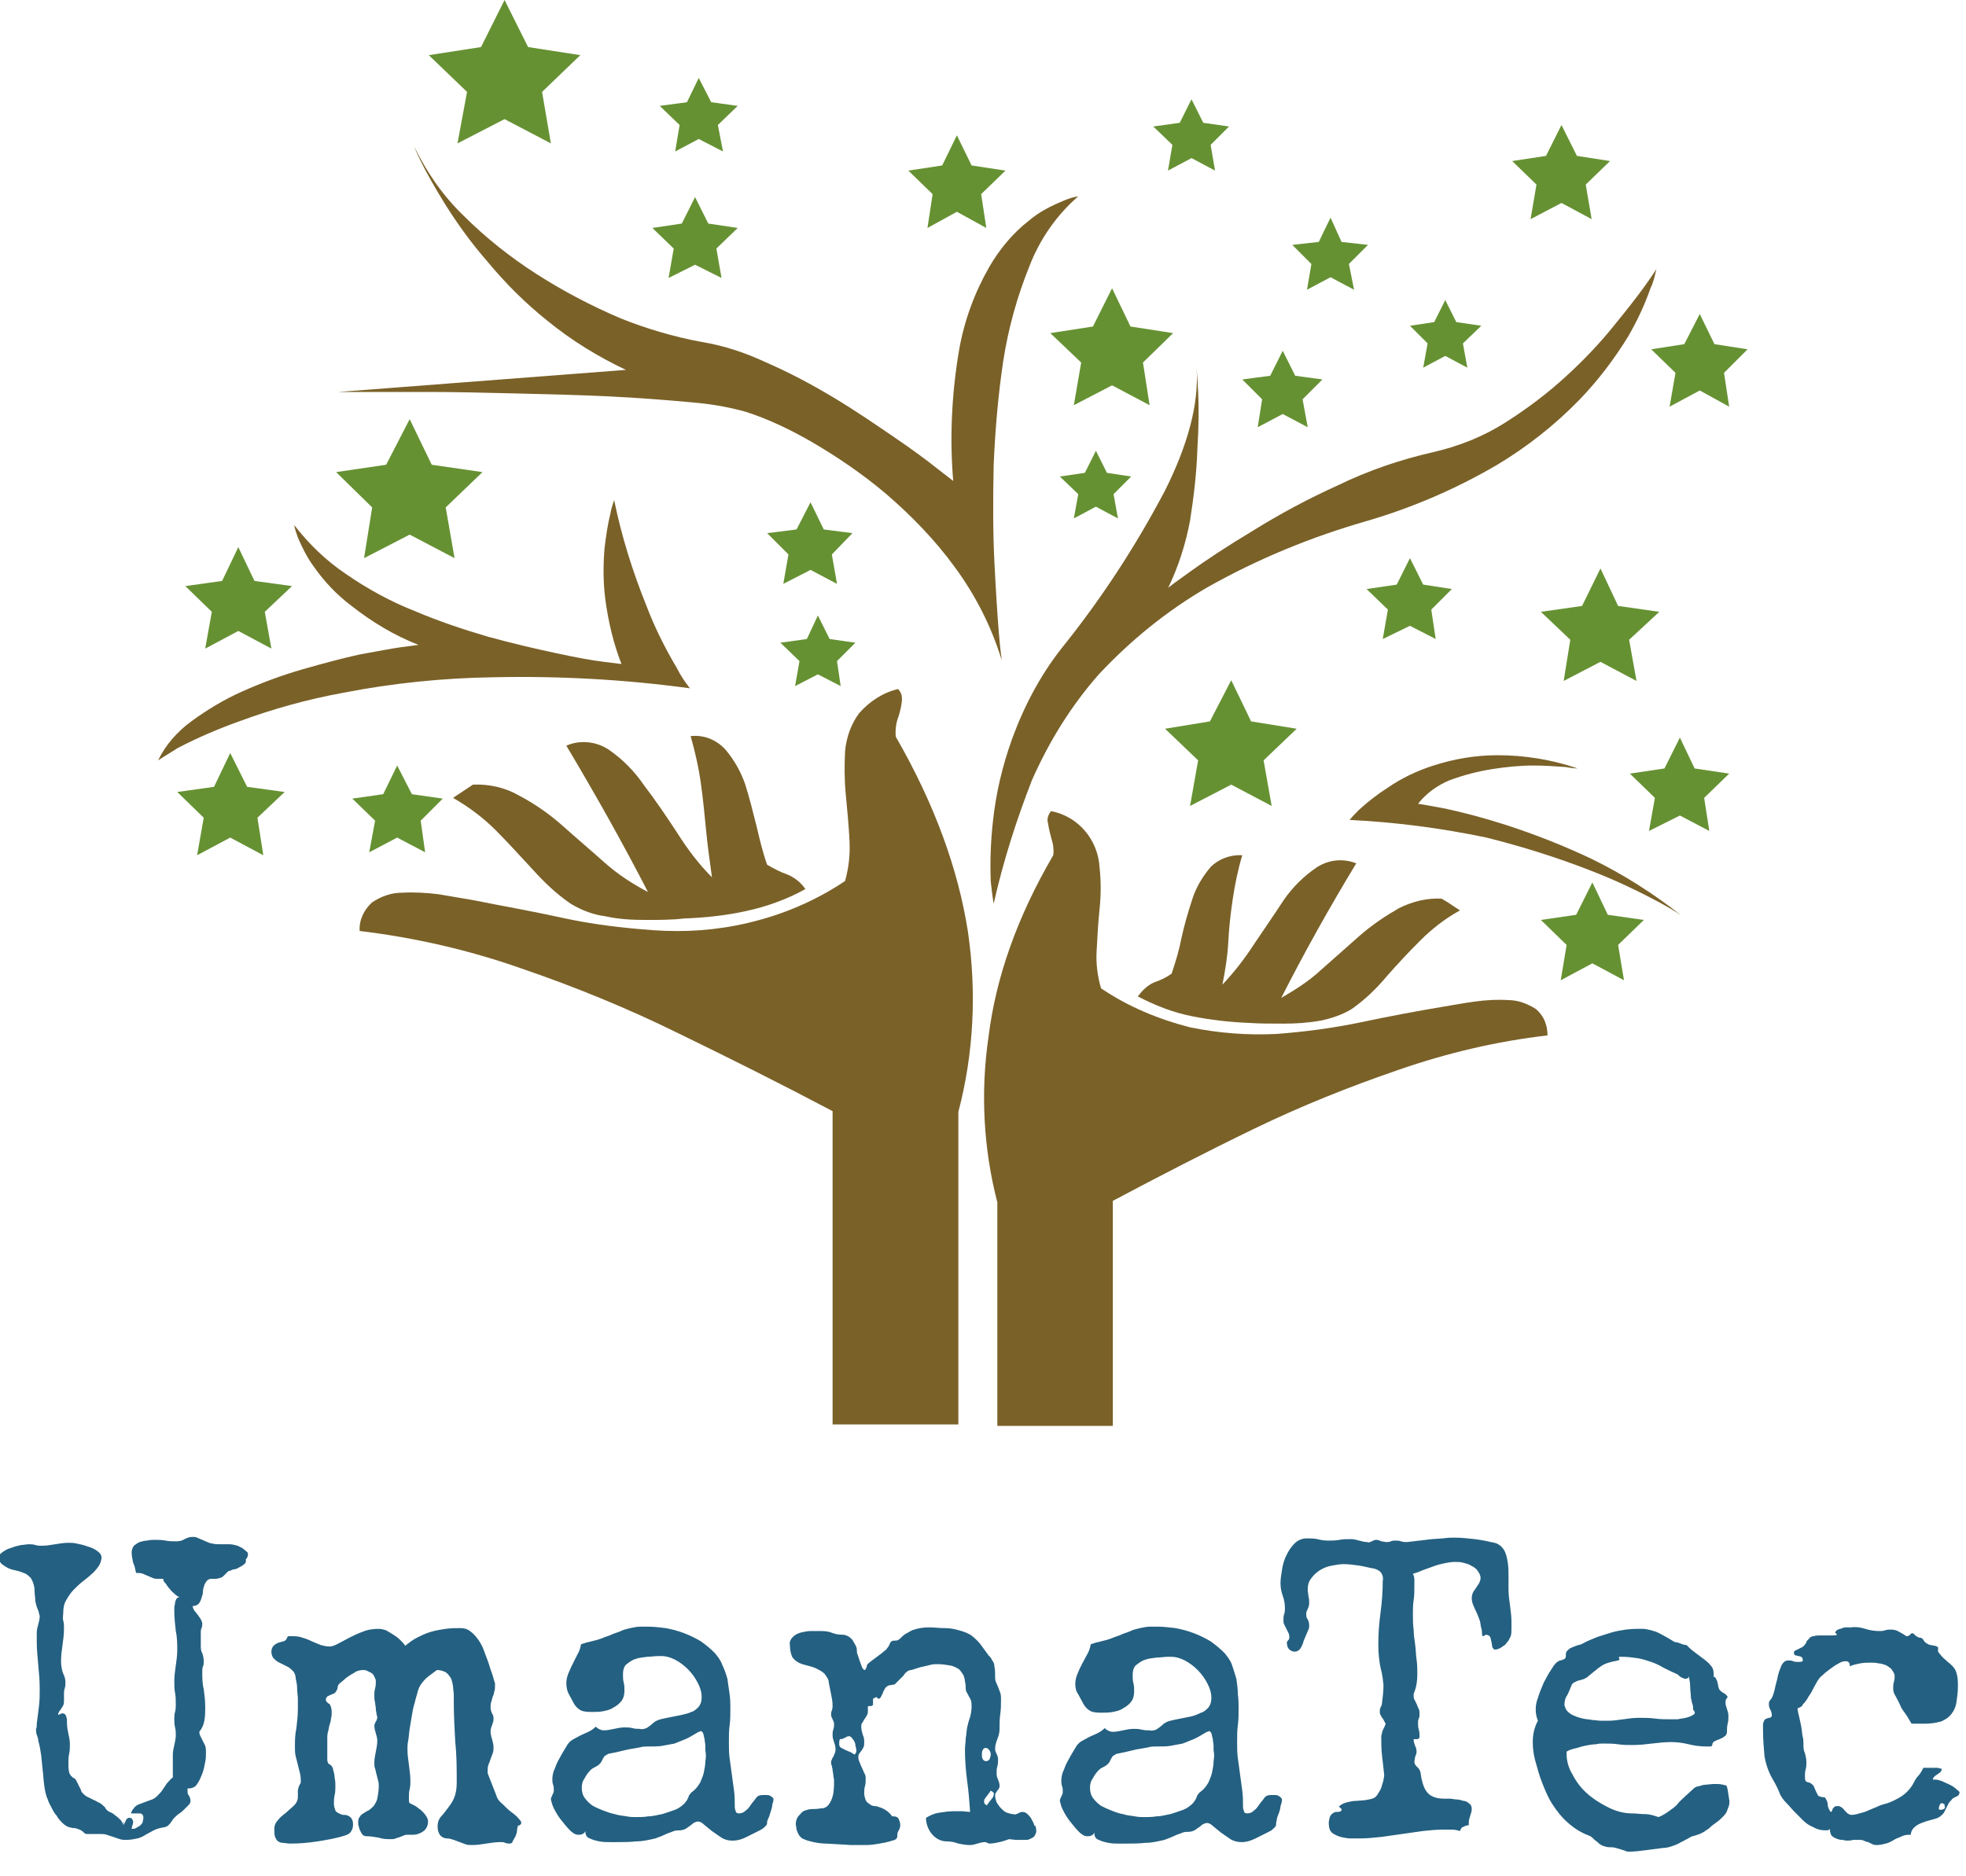
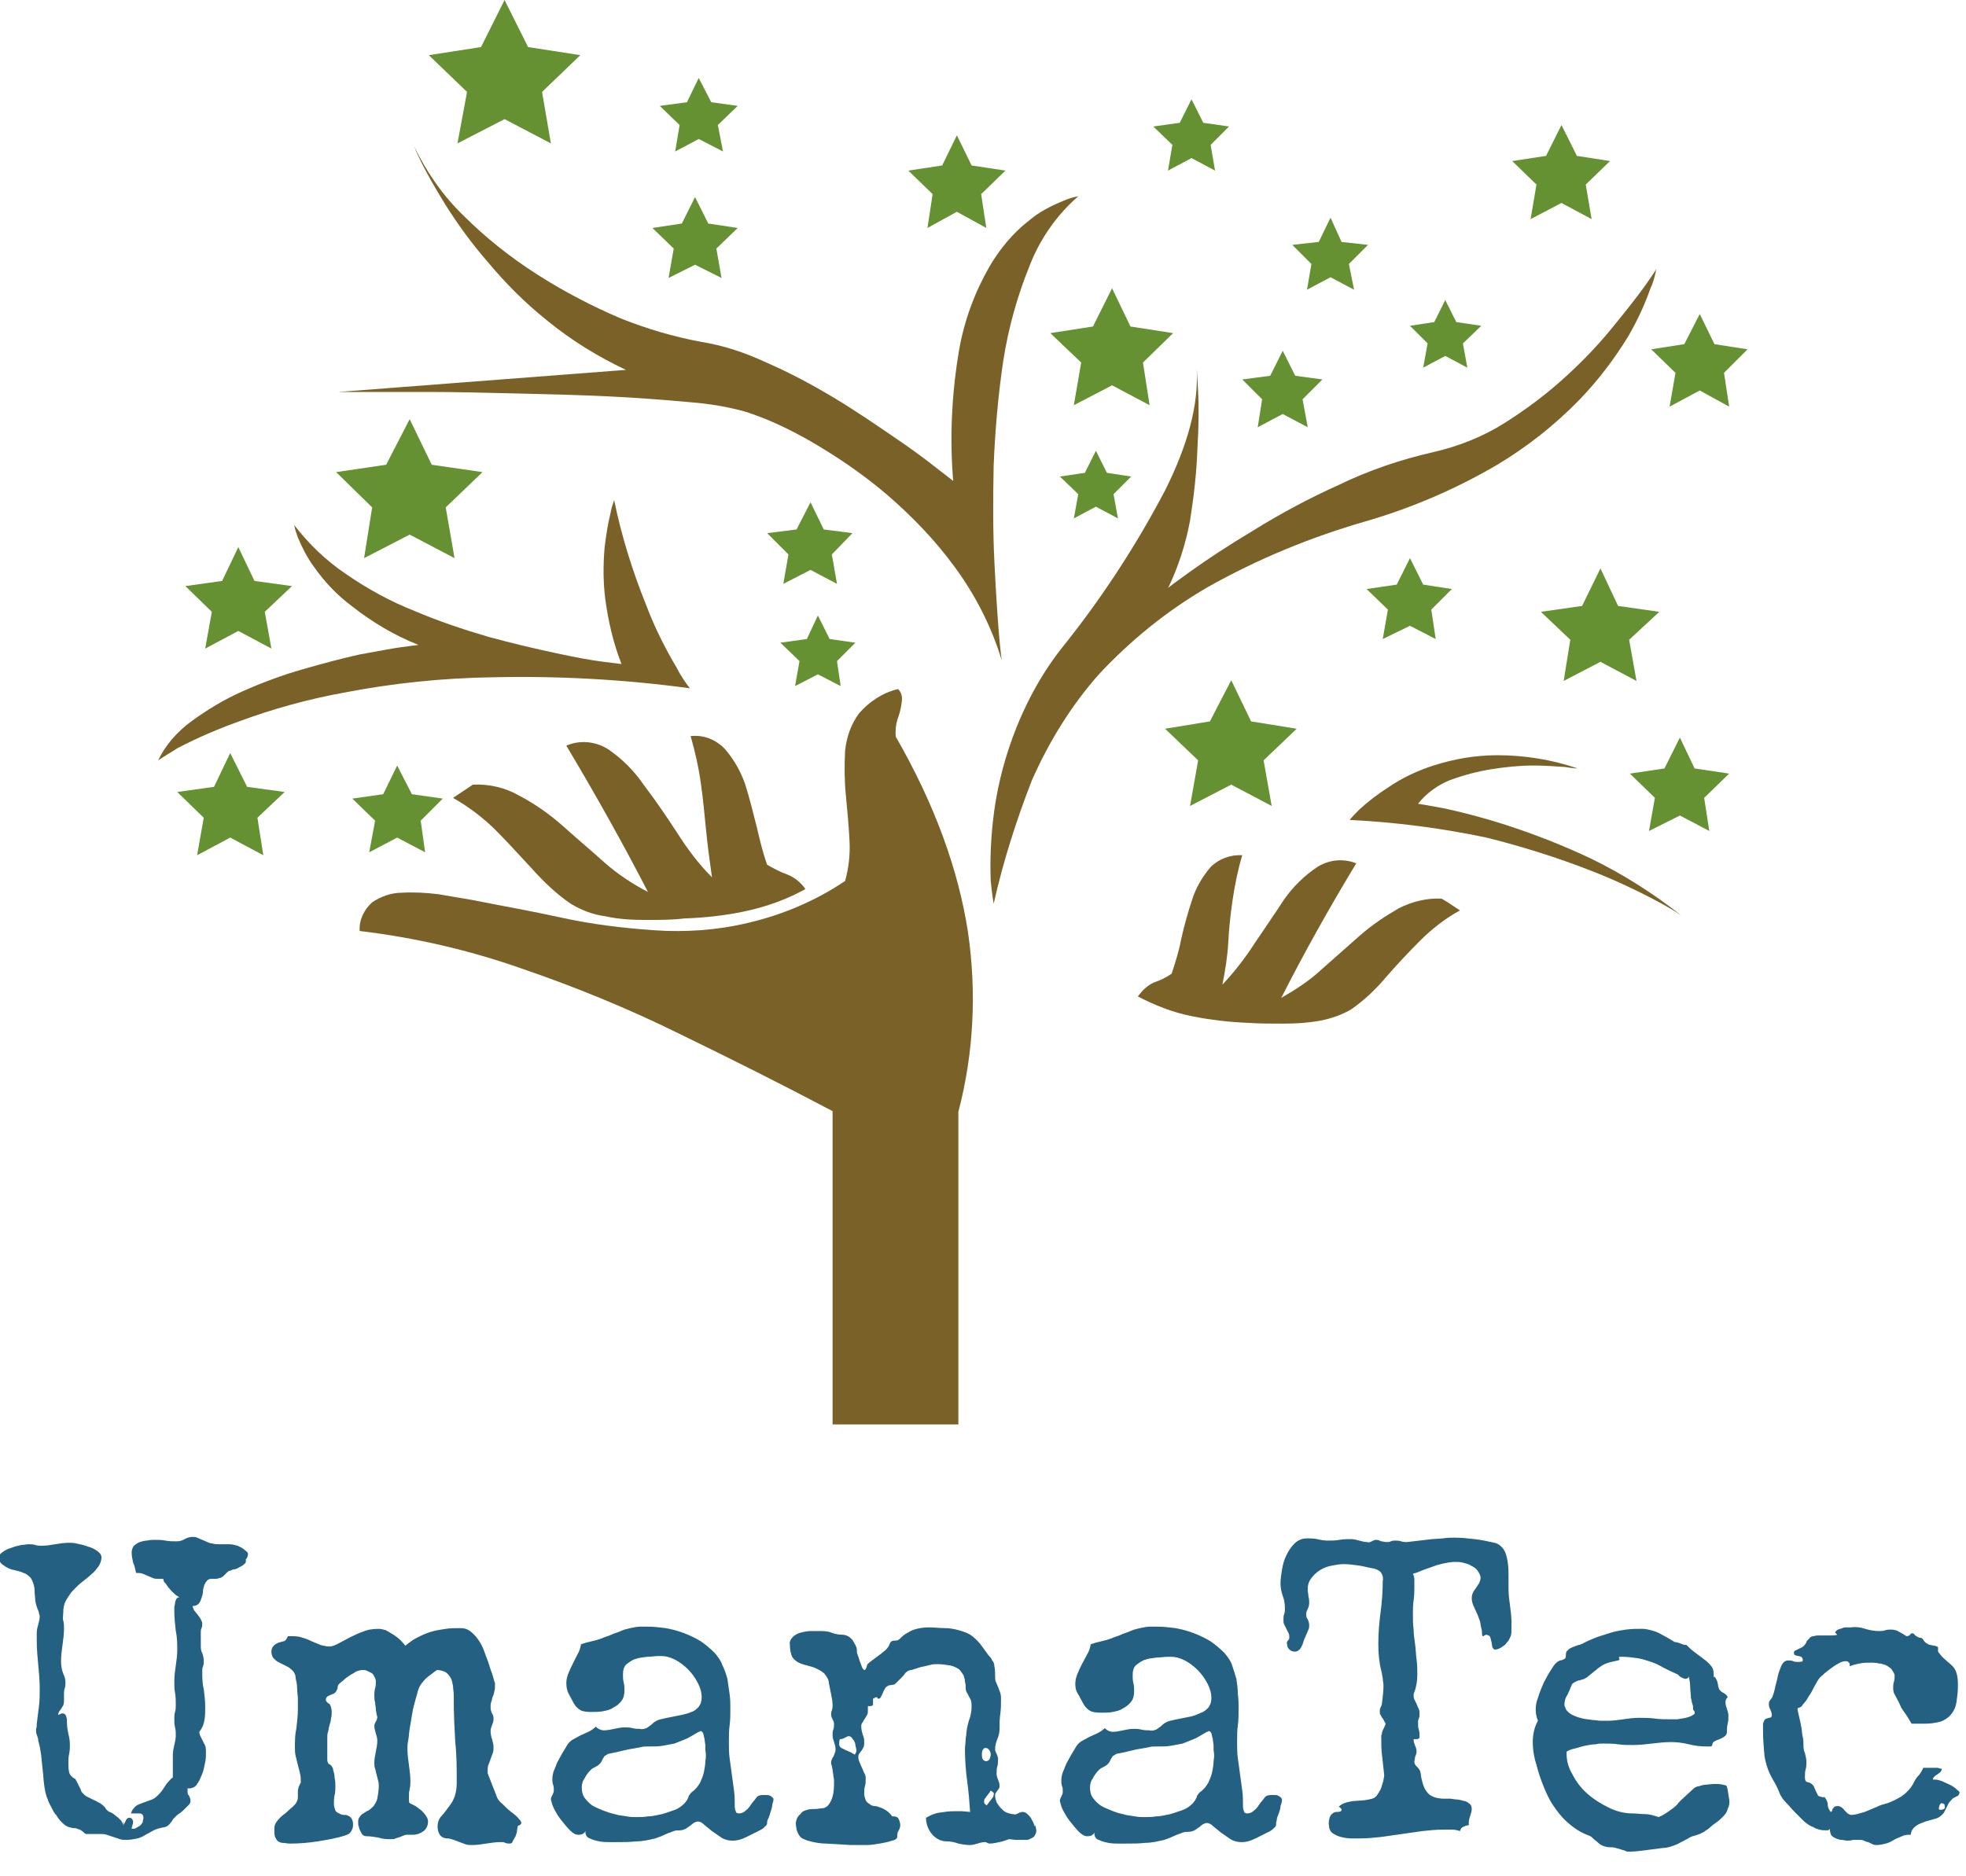
<svg xmlns="http://www.w3.org/2000/svg" version="1.1" id="Livello_1" x="0px" y="0px" viewBox="0 0 267.3 255.1" style="enable-background:new 0 0 267.3 255.1;" xml:space="preserve">
  <style type="text/css">
	.st0{fill-rule:evenodd;clip-rule:evenodd;fill:#7A6128;}
	.st1{fill-rule:evenodd;clip-rule:evenodd;fill:#669133;}
	.st2{fill:#246081;}
</style>
  <title>LOGO-UMANATEC-PAYOFF</title>
  <g id="Livello_2_1_">
    <g id="header">
      <path class="st0" d="M183.8,137.2c-1.3,0.8-2.8,1.3-4.3,1.6c-1.7,0.3-3.3,0.4-5,0.4c-1.7,0-3.3,0-4.7-0.1    c-2.6-0.1-5.2-0.4-7.7-0.9c-2.6-0.5-5.1-1.5-7.4-2.7c0.6-0.8,1.3-1.5,2.2-1.9c0.9-0.3,1.7-0.7,2.4-1.2c0.5-1.5,1-3.1,1.3-4.7    c0.4-1.8,0.9-3.6,1.5-5.4c0.5-1.6,1.4-3.1,2.5-4.4c1.1-1.1,2.7-1.7,4.3-1.6c-0.6,2-1,4-1.3,6c-0.3,2-0.5,3.9-0.6,5.8    s-0.4,3.8-0.8,5.8c1.6-1.7,3-3.5,4.3-5.5c1.4-2.1,2.8-4.1,4.1-6.1c1.2-1.7,2.7-3.2,4.5-4.4c1.6-1,3.5-1.2,5.3-0.5    c-3.7,6.1-7.1,12.2-10.2,18.3c1.9-1.1,3.8-2.3,5.4-3.8c1.7-1.5,3.5-3.1,5.2-4.6c1.7-1.5,3.5-2.7,5.4-3.8c1.8-0.9,3.8-1.4,5.8-1.3    c0.9,0.5,1.7,1.1,2.5,1.6c-2,1.1-3.8,2.5-5.4,4.1c-1.6,1.6-3.1,3.2-4.5,4.8C187.1,134.5,185.5,136,183.8,137.2" />
-       <path class="st0" d="M143.2,116.3c0.1-0.7,0-1.5-0.2-2.1c-0.2-0.7-0.4-1.5-0.5-2.2c-0.2-0.6,0-1.2,0.4-1.7    c3.7,0.7,6.4,3.9,6.6,7.7c0.2,1.8,0.2,3.7,0,5.6c-0.2,1.9-0.3,3.8-0.4,5.7c-0.1,1.7,0.1,3.4,0.6,5.1c3.7,2.5,7.8,4.2,12.1,5.3    c3.9,0.8,7.8,1.1,11.8,0.9c3.9-0.3,7.7-0.8,11.5-1.6c3.8-0.8,7.5-1.5,11.1-2.1c1.3-0.2,2.8-0.5,4.3-0.7c1.5-0.2,3-0.3,4.6-0.2    c1.3,0,2.6,0.5,3.7,1.2c1.1,0.9,1.6,2.2,1.6,3.6c-6.9,0.8-13.7,2.4-20.3,4.7c-6.7,2.3-13.2,4.9-19.6,8c-6.4,3.1-12.8,6.4-19.2,9.8    v30.6h-15.7v-30.4c-1.9-7.3-2.3-15-1.2-22.5C135.4,132.9,138.3,124.7,143.2,116.3" />
      <path class="st0" d="M77.6,122.9c1.5,0.9,3.1,1.5,4.7,1.7c1.8,0.4,3.6,0.5,5.5,0.5c1.8,0,3.6,0,5.2-0.2c2.8-0.1,5.7-0.4,8.4-1    c2.8-0.6,5.6-1.6,8.1-3c-0.6-0.9-1.5-1.6-2.5-2c-0.9-0.3-1.8-0.8-2.7-1.3c-0.6-1.7-1-3.4-1.4-5.1c-0.5-2-1-4-1.6-5.9    c-0.6-1.7-1.5-3.3-2.7-4.7c-1.2-1.3-2.9-2-4.7-1.8c0.6,2.1,1.1,4.3,1.4,6.5c0.3,2.1,0.5,4.3,0.7,6.3c0.2,2.1,0.5,4.2,0.8,6.4    c-1.8-1.8-3.3-3.8-4.7-6c-1.5-2.3-3-4.5-4.6-6.6c-1.3-1.9-2.9-3.5-4.8-4.8c-1.7-1.1-3.9-1.3-5.7-0.5c4,6.7,7.7,13.3,11.1,19.9    c-2.1-1.1-4.1-2.4-5.9-4c-1.9-1.7-3.8-3.3-5.7-5c-1.8-1.6-3.8-3-5.9-4.1c-1.9-1.1-4.1-1.6-6.3-1.5c-0.9,0.6-1.8,1.2-2.7,1.8    c2.1,1.2,4.1,2.7,5.8,4.4c1.7,1.7,3.3,3.5,4.9,5.2C74,120,75.7,121.6,77.6,122.9" />
      <path class="st0" d="M121.8,100.2c-0.1-0.8,0-1.6,0.2-2.3c0.3-0.8,0.5-1.6,0.6-2.4c0.1-0.7,0-1.3-0.5-1.8    c-2.1,0.5-3.9,1.7-5.3,3.3c-1.1,1.5-1.7,3.2-1.9,5.1c-0.1,2-0.1,4,0.1,6c0.2,2.1,0.4,4.2,0.5,6.2c0.1,1.9-0.1,3.7-0.6,5.5    c-4,2.7-8.5,4.6-13.2,5.7c-4.2,1-8.5,1.3-12.8,1c-4.2-0.3-8.4-0.8-12.5-1.7c-4.1-0.9-8.1-1.6-12.1-2.4l-4.7-0.8    c-1.7-0.2-3.3-0.3-5-0.2c-1.4,0-2.8,0.5-4,1.3c-1.1,1-1.8,2.4-1.7,3.9c7.5,0.9,14.9,2.6,22,5.1c7.3,2.5,14.4,5.4,21.3,8.8    c7,3.4,14,6.9,21,10.6v42.6h17.1v-42.5c2.1-8,2.5-16.3,1.3-24.5C130.3,118.3,127.1,109.4,121.8,100.2" />
      <path class="st0" d="M135.1,122.9c0,0-0.2-1.1-0.4-3.1c-0.1-2.7,0-5.4,0.3-8.1c0.4-3.8,1.3-7.6,2.6-11.2c1.6-4.4,3.8-8.6,6.7-12.3    c5.4-6.7,10.1-13.9,14.1-21.5c3.1-6.2,4.6-11.7,4.3-16.6c0,0.1,0.1,1.1,0.2,3.2c0.1,2,0.1,4.6-0.1,7.7c-0.1,3.3-0.5,6.6-1,9.8    c-0.6,3.2-1.6,6.3-3,9.2c0-0.1,1.1-0.9,3.2-2.4s4.8-3.3,8.3-5.4c3.7-2.3,7.6-4.4,11.6-6.2c4.1-2,8.5-3.5,12.9-4.5    c3.5-0.8,6.8-2.1,9.8-4c3-1.9,5.8-4,8.4-6.4c2.3-2.1,4.5-4.4,6.5-6.9c1.8-2.2,3.2-4,4.2-5.4s1.5-2.2,1.5-2.2    c-0.2,0.9-0.4,1.8-0.8,2.6c-0.8,2.3-1.8,4.4-3,6.5c-1.9,3.1-4.1,6-6.6,8.6c-3.4,3.5-7.2,6.5-11.4,9c-5.5,3.2-11.3,5.7-17.4,7.5    c-7.7,2.2-15,5.2-21.9,9.1c-5.5,3.2-10.4,7.2-14.7,11.8c-3.8,4.3-6.8,9.2-9.1,14.4C138.2,111.5,136.4,117.1,135.1,122.9" />
      <path class="st0" d="M136.2,89.8c0-0.1-0.2-1.3-0.4-3.8s-0.4-5.6-0.6-9.6s-0.2-8.3-0.1-13.1c0.2-4.8,0.6-9.5,1.3-14.2    c0.7-4.5,1.9-8.8,3.6-13c1.4-3.6,3.7-6.9,6.6-9.4c-0.7,0.1-1.3,0.3-2,0.6c-1.7,0.7-3.3,1.5-4.7,2.7c-2.2,1.7-4,3.9-5.4,6.3    c-2,3.5-3.4,7.3-4.1,11.3c-1,5.9-1.3,11.9-0.8,17.8l-2.2-1.7c-1.5-1.2-3.4-2.6-5.9-4.3s-5.1-3.5-8.1-5.3c-3-1.8-6-3.4-9.2-4.8    c-2.8-1.3-5.7-2.3-8.8-2.8c-3.8-0.7-7.5-1.8-11-3.2c-4-1.7-7.8-3.7-11.4-6c-3.6-2.3-7-5-10-8c-2.8-2.7-5-5.9-6.7-9.4    c0,0,0.3,0.8,1,2.2s1.8,3.4,3.3,5.8c1.7,2.7,3.6,5.3,5.7,7.7c2.4,2.9,5.1,5.6,8.1,8c3.3,2.7,6.9,4.9,10.7,6.7L46,53.3h3.4    c2.2,0,5.2,0,8.8,0c3.6,0,7.6,0.1,11.8,0.2c4.3,0.1,8.5,0.2,12.7,0.4c4.2,0.2,7.9,0.5,11.2,0.8c2.5,0.2,5,0.6,7.5,1.3    c3.1,1,6,2.4,8.8,4c3.6,2.1,7,4.4,10.2,7.1c3.5,3,6.7,6.3,9.4,10C132.6,80.9,134.8,85.2,136.2,89.8" />
      <path class="st0" d="M93.8,93.6c-0.7-0.9-1.3-1.8-1.8-2.8c-1.6-2.7-3-5.5-4.1-8.4c-1.9-4.7-3.4-9.5-4.4-14.4    c-0.2,0.6-0.4,1.2-0.5,1.8c-0.4,1.6-0.6,3.1-0.8,4.7c-0.2,2.3-0.2,4.7,0.1,7c0.4,3,1.1,6,2.2,8.8L82.1,90    c-1.7-0.2-3.8-0.6-6.6-1.2s-5.8-1.3-9.1-2.2c-3.4-1-6.7-2.1-10-3.5c-3.3-1.3-6.4-3-9.3-5c-2.7-1.8-5.1-4.1-7.1-6.7    c0.1,0.6,0.3,1.1,0.5,1.7c0.6,1.4,1.3,2.8,2.2,4c1.4,2,3.1,3.8,5.1,5.3c2.8,2.2,5.8,4,9.1,5.3L54.6,88c-1.5,0.2-3.4,0.6-5.7,1    c-2.3,0.5-4.9,1.2-7.7,2c-2.8,0.8-5.5,1.8-8.2,3c-2.5,1.1-4.8,2.5-7,4.1c-1.9,1.4-3.5,3.2-4.5,5.3c0,0,0.9-0.6,2.7-1.7    c2.7-1.4,5.5-2.6,8.3-3.6c4.6-1.7,9.3-3,14.2-3.9c6.7-1.3,13.5-2,20.3-2.1C76,91.9,85,92.4,93.8,93.6" />
      <path class="st0" d="M183.5,111.5c0.4-0.5,0.8-0.9,1.3-1.4c1.2-1.1,2.5-2.1,3.9-3c1.9-1.3,4-2.3,6.2-3c2.8-0.9,5.7-1.4,8.7-1.4    c3.7,0,7.4,0.6,10.9,1.8c0,0-0.6,0-1.7-0.2c-1.4-0.1-2.9-0.2-4.3-0.2c-1.9,0-3.8,0.2-5.7,0.5c-1.9,0.3-3.8,0.8-5.7,1.5    c-1.7,0.7-3.2,1.8-4.3,3.2c0.1,0,1.2,0.2,3.4,0.6c2.9,0.6,5.8,1.4,8.6,2.3c4,1.3,7.8,2.8,11.6,4.6c4.3,2.1,8.4,4.7,12.2,7.7    c-1-0.7-2.1-1.3-3.2-1.9c-3-1.6-6-3-9.1-4.2c-4.6-1.8-9.4-3.3-14.2-4.5C195.9,112.6,189.7,111.8,183.5,111.5" />
      <polyline class="st1" points="68.6,0 71.8,6.4 78.9,7.5 73.7,12.5 74.9,19.5 68.6,16.2 62.2,19.5 63.5,12.5 58.3,7.5 65.4,6.4     68.6,0   " />
      <polyline class="st1" points="55.7,57 58.7,63.2 65.6,64.2 60.6,69 61.8,75.9 55.7,72.7 49.5,75.9 50.6,69 45.7,64.2 52.5,63.2     55.7,57   " />
      <polyline class="st1" points="217.6,77.3 220,82.4 225.6,83.2 221.5,87 222.5,92.6 217.6,90 212.6,92.6 213.5,87 209.5,83.2     215.1,82.4 217.6,77.3   " />
      <polyline class="st1" points="231.1,42.7 233.1,46.8 237.6,47.5 234.4,50.7 235.1,55.3 231.1,53.1 227,55.3 227.8,50.7     224.5,47.5 229,46.8 231.1,42.7   " />
      <polyline class="st1" points="180.9,29.6 182.4,32.9 186,33.3 183.4,35.9 184.1,39.4 180.9,37.7 177.7,39.4 178.3,35.9     175.7,33.3 179.3,32.9 180.9,29.6   " />
      <polyline class="st1" points="212.3,17 214.4,21.2 218.9,21.9 215.6,25.1 216.4,29.8 212.3,27.6 208.1,29.8 208.9,25.1     205.6,21.9 210.2,21.2 212.3,17   " />
-       <polyline class="st1" points="216.5,120 218.6,124.4 223.5,125.1 220,128.5 220.8,133.3 216.5,131 212.2,133.3 213,128.5     209.5,125.1 214.3,124.4 216.5,120   " />
      <polyline class="st1" points="167.4,92.5 170.1,98.1 176.3,99.1 171.8,103.4 172.9,109.6 167.4,106.7 161.8,109.6 162.9,103.4     158.4,99.1 164.5,98.1 167.4,92.5   " />
      <polyline class="st1" points="191.7,75.9 193.5,79.5 197.4,80.1 194.6,82.9 195.2,86.9 191.7,85.1 188,86.9 188.7,82.9     185.8,80.1 189.9,79.5 191.7,75.9   " />
      <polyline class="st1" points="228.4,100.3 230.4,104.5 235.1,105.2 231.7,108.5 232.4,113 228.4,110.9 224.2,113 225,108.5     221.6,105.2 226.3,104.5 228.4,100.3   " />
      <polyline class="st1" points="196.5,40.8 198,43.8 201.4,44.3 198.9,46.7 199.5,50 196.5,48.4 193.5,50 194.1,46.7 191.7,44.3     195,43.8 196.5,40.8   " />
      <polyline class="st1" points="174.4,47.7 176.1,51.1 179.8,51.6 177.1,54.3 177.8,58.1 174.4,56.3 171,58.1 171.6,54.3     168.9,51.6 172.7,51.1 174.4,47.7   " />
      <polyline class="st1" points="151.2,39.2 153.7,44.4 159.5,45.3 155.4,49.3 156.3,55.1 151.2,52.4 146,55.1 147,49.3 142.8,45.3     148.6,44.4 151.2,39.2   " />
      <polyline class="st1" points="149,61.3 150.5,64.3 153.8,64.8 151.4,67.2 152,70.5 149,68.9 146,70.5 146.6,67.2 144.1,64.8     147.5,64.3 149,61.3   " />
      <polyline class="st1" points="162,13.5 163.6,16.7 167.1,17.2 164.6,19.7 165.2,23.2 162,21.5 158.8,23.2 159.4,19.7 156.8,17.2     160.4,16.7 162,13.5   " />
      <polyline class="st1" points="130.1,18.4 132.1,22.5 136.7,23.2 133.4,26.4 134.1,31 130.1,28.8 126.1,31 126.8,26.4 123.5,23.2     128.1,22.5 130.1,18.4   " />
      <polyline class="st1" points="94.5,26.8 96.3,30.4 100.3,31 97.4,33.8 98.1,37.8 94.5,36 90.9,37.8 91.6,33.8 88.7,31 92.7,30.4     94.5,26.8   " />
      <polyline class="st1" points="95,10.6 96.7,13.9 100.3,14.4 97.6,17 98.3,20.6 95,18.9 91.8,20.6 92.4,17 89.7,14.4 93.4,13.9     95,10.6   " />
      <polyline class="st1" points="31.3,102.4 33.6,107 38.7,107.7 35,111.2 35.8,116.3 31.3,113.9 26.8,116.3 27.7,111.2 24.1,107.7     29.1,107 31.3,102.4   " />
      <polyline class="st1" points="32.4,74.4 34.6,79 39.7,79.7 36,83.2 36.9,88.2 32.4,85.8 27.9,88.2 28.8,83.2 25.2,79.7 30.2,79     32.4,74.4   " />
      <polyline class="st1" points="54,104.1 56,108 60.2,108.6 57.2,111.6 57.8,115.9 54,113.9 50.2,115.9 51,111.6 47.9,108.6     52.1,108 54,104.1   " />
      <polyline class="st1" points="110.2,68.3 112,72 115.9,72.5 113.1,75.4 113.8,79.4 110.2,77.5 106.5,79.4 107.2,75.4 104.3,72.5     108.3,72 110.2,68.3   " />
      <polyline class="st1" points="111.2,83.7 112.8,86.9 116.3,87.4 113.8,89.9 114.3,93.3 111.2,91.7 108.1,93.3 108.7,89.9     106.1,87.4 109.7,86.9 111.2,83.7   " />
      <path class="st2" d="M33.7,211.2c-0.1-0.2-0.3-0.3-0.4-0.4c-0.3-0.3-0.6-0.4-1-0.6c-0.4-0.1-0.7-0.2-1.1-0.2c-0.4,0-0.8,0-1.2,0    c-0.4,0-0.8,0-1.1-0.1c-0.2,0-0.5-0.1-0.7-0.2c-0.2-0.1-0.5-0.2-0.7-0.3c-0.2-0.1-0.5-0.2-0.7-0.3c-0.2-0.1-0.4-0.1-0.6-0.1    c-0.4,0-0.7,0.1-1.1,0.3c-0.3,0.2-0.7,0.3-1.1,0.3c-0.5,0-1,0-1.5-0.1c-0.5-0.1-1-0.1-1.5-0.1c-0.3,0-0.6,0-1,0.1    c-0.3,0-0.7,0.1-1,0.2c-0.3,0.1-0.5,0.3-0.8,0.5c-0.2,0.3-0.3,0.6-0.3,0.9c0,0.5,0.1,0.9,0.2,1.4c0.2,0.4,0.3,0.9,0.4,1.4h0.1    c0.3,0,0.5,0,0.8,0.1l0.7,0.3c0.2,0.1,0.5,0.2,0.7,0.3c0.2,0.1,0.5,0.1,0.8,0.1h0.3c0.1,0,0.2,0,0.3,0c0,0.2,0.1,0.5,0.3,0.6    c0.2,0.3,0.4,0.6,0.6,0.8c0.2,0.3,0.5,0.5,0.7,0.7c0.2,0.2,0.4,0.3,0.6,0.4c-0.2,0-0.3,0.1-0.4,0.2c-0.1,0.2-0.2,0.4-0.2,0.6    c0,0.2-0.1,0.4-0.1,0.6c0,0.2,0,0.4,0,0.5c0,0.9,0.1,1.8,0.2,2.7c0.2,0.9,0.2,1.8,0.2,2.6c0,0.7-0.1,1.4-0.2,2.1    c-0.1,0.7-0.2,1.4-0.2,2.1c0,0.5,0,1.1,0.1,1.6c0.1,0.5,0.1,1.1,0.1,1.6c0,0.3,0,0.7-0.1,1c-0.1,0.3-0.1,0.7-0.1,1    c0,0.4,0,0.7,0.1,1.1c0.1,0.4,0.1,0.7,0.1,1.1c0,0.4-0.1,0.9-0.2,1.3c-0.1,0.4-0.2,0.9-0.2,1.3c0,0.4,0,0.8,0,1.2s0,0.8,0,1.2v0.3    c0,0.1,0,0.2,0,0.4c-0.3,0.2-0.5,0.5-0.8,0.8c-0.2,0.3-0.4,0.6-0.6,0.9c-0.2,0.3-0.4,0.5-0.7,0.8c-0.3,0.3-0.6,0.5-1,0.6l-0.8,0.3    c-0.3,0.1-0.5,0.2-0.8,0.3c-0.2,0.1-0.5,0.3-0.6,0.5c-0.2,0.2-0.3,0.4-0.4,0.7H18c0.1,0,0.3,0,0.4,0c0.1,0,0.3,0,0.4,0    c0.2,0,0.4,0,0.5,0.1c0.1,0.1,0.2,0.2,0.2,0.5c0,0.2-0.1,0.4-0.1,0.6c-0.1,0.2-0.2,0.3-0.4,0.5c-0.2,0.1-0.4,0.2-0.5,0.3    c-0.2,0.1-0.4,0.1-0.6,0.1c0-0.2,0.1-0.4,0.1-0.5c0.1-0.2,0.1-0.3,0.1-0.5c0-0.1-0.1-0.3-0.2-0.4c-0.1-0.1-0.2-0.1-0.4-0.1    c-0.1,0-0.2,0.1-0.2,0.1c-0.1,0.1-0.2,0.2-0.2,0.3l-0.2,0.4c-0.1,0.1-0.1,0.2-0.2,0.3c0.1-0.1,0.1-0.2,0.1-0.3c0-0.1,0-0.2,0-0.3    c-0.1,0.2-0.1,0.4-0.1,0.6c0-0.3-0.1-0.6-0.3-0.8c-0.2-0.2-0.4-0.4-0.7-0.6c-0.2-0.2-0.5-0.4-0.8-0.5c-0.2-0.1-0.5-0.3-0.6-0.6    c-0.2-0.2-0.4-0.4-0.7-0.6c-0.3-0.1-0.5-0.3-0.8-0.4l-0.8-0.4c-0.3-0.1-0.5-0.3-0.7-0.5c-0.1-0.1-0.3-0.3-0.3-0.5    c-0.1-0.2-0.2-0.4-0.3-0.6l-0.3-0.6c-0.1-0.1-0.1-0.3-0.2-0.3c-0.4-0.2-0.7-0.5-0.8-0.9c-0.1-0.4-0.1-0.8-0.1-1.2    c0-0.4,0-0.9,0.1-1.3c0.1-0.4,0.1-0.9,0.1-1.3c0-0.5-0.1-1-0.2-1.4c-0.1-0.5-0.2-1-0.2-1.6c0-0.1,0-0.2,0-0.4    c0-0.1-0.1-0.3-0.1-0.4c0-0.1-0.1-0.2-0.2-0.3c-0.1-0.1-0.2-0.1-0.3-0.1c-0.1,0-0.2,0-0.3,0.1c-0.1,0-0.2,0.1-0.3,0.1    c0-0.2,0.1-0.3,0.1-0.4c0.1-0.1,0.2-0.3,0.3-0.4c0.1-0.2,0.2-0.3,0.3-0.5c0.1-0.2,0.1-0.5,0.1-0.7c0-0.1,0-0.2,0-0.4s0-0.2,0-0.4    c0-0.3,0-0.5,0.1-0.8c0.1-0.3,0.1-0.6,0.1-0.8c0-0.4-0.1-0.8-0.3-1.2c-0.2-0.5-0.3-1.1-0.3-1.7c0-0.8,0.1-1.5,0.2-2.2    c0.1-0.7,0.2-1.5,0.2-2.2c0-0.4,0-0.8-0.1-1.1s0-0.8,0-1.1c0-0.6,0.1-1.2,0.4-1.7c0.3-0.5,0.6-1,1-1.4c0.4-0.4,0.8-0.8,1.2-1.1    c0.5-0.4,0.9-0.7,1.2-1c0.4-0.3,0.7-0.7,1-1.1c0.2-0.3,0.4-0.8,0.4-1.2c0-0.4-0.3-0.7-0.6-0.9c-0.4-0.3-0.9-0.5-1.3-0.6    c-0.5-0.2-1-0.3-1.5-0.4c-0.4-0.1-0.7-0.1-1.1-0.1c-0.6,0-1.2,0.1-1.8,0.2s-1.2,0.2-1.8,0.2c-0.3,0-0.6,0-0.9-0.1    c-0.3-0.1-0.6-0.1-0.9-0.1c-0.3,0-0.7,0.1-1,0.1c-0.5,0.1-0.9,0.2-1.4,0.4c-0.4,0.1-0.8,0.3-1.2,0.6c-0.3,0.2-0.5,0.5-0.5,0.8    c0,0.2,0.1,0.3,0.2,0.5c0.1,0.1,0.2,0.3,0.4,0.4c0.4,0.3,0.9,0.6,1.5,0.7c0.4,0.1,0.9,0.2,1.3,0.4c0.4,0.1,0.7,0.4,1,0.7    c0.3,0.5,0.5,1.1,0.5,1.7c0,0.5,0.1,1,0.1,1.4c0.1,0.5,0.2,0.9,0.4,1.3c0,0.1,0.1,0.2,0.1,0.4c0,0.1,0.1,0.2,0.1,0.4    c0,0.4-0.1,0.7-0.2,1.1c-0.1,0.4-0.2,0.7-0.2,1.1c0,0.2,0,0.4,0,0.6v0.6c0,1.1,0.1,2.1,0.2,3.2c0.1,1.1,0.2,2.1,0.2,3.2    c0,0.8,0,1.6-0.1,2.4s-0.2,1.6-0.3,2.4L5,234.5c0,0.2,0,0.4-0.1,0.6c0,0.3,0,0.6,0.1,0.8c0.1,0.3,0.2,0.5,0.2,0.8    c0.2,0.7,0.3,1.3,0.4,2l0.2,2c0.1,0.7,0.1,1.3,0.2,2c0.1,0.7,0.2,1.4,0.5,2c0.1,0.4,0.3,0.7,0.5,1.1c0.2,0.4,0.4,0.8,0.7,1.1    c0.2,0.4,0.5,0.7,0.8,1c0.3,0.3,0.6,0.5,1,0.6c0.1,0,0.3,0.1,0.6,0.1s0.4,0.1,0.7,0.2c0.1,0,0.2,0.1,0.2,0.1    c0.2,0.1,0.3,0.2,0.4,0.3c0.1,0.1,0.2,0.2,0.4,0.2c0.1,0,0.3,0,0.4,0c0.2,0,0.5,0,0.7,0c0.2,0,0.5,0,0.7,0c0.3,0,0.6,0,0.9,0.1    c0.3,0.1,0.6,0.2,0.9,0.3c0.3,0.1,0.6,0.2,0.9,0.3c0.3,0.1,0.6,0.1,0.9,0.1c0.5,0,1-0.1,1.5-0.2c0.4-0.1,0.8-0.3,1.1-0.5    c0.4-0.2,0.7-0.4,1.1-0.6c0.4-0.2,0.8-0.3,1.3-0.4c0.2,0,0.4-0.1,0.6-0.2c0.1-0.1,0.2-0.2,0.3-0.3c0.1-0.1,0.2-0.3,0.3-0.4    c0.1-0.2,0.2-0.3,0.4-0.5c0.1-0.1,0.3-0.3,0.6-0.5s0.5-0.4,0.7-0.6c0.2-0.2,0.4-0.4,0.6-0.6c0.1-0.1,0.2-0.3,0.2-0.5    c0-0.3-0.1-0.5-0.2-0.7c-0.2-0.2-0.2-0.4-0.2-0.7v-0.1v-0.2h0.1h0.1c0.4,0,0.9-0.2,1.1-0.6c0.3-0.4,0.5-0.9,0.7-1.4    c0.2-0.5,0.3-1.1,0.4-1.6c0.1-0.4,0.1-0.9,0.1-1.3c0-0.3,0-0.6-0.1-0.9c-0.1-0.2-0.2-0.4-0.3-0.6c-0.1-0.2-0.2-0.4-0.3-0.6    c-0.1-0.2-0.2-0.4-0.2-0.7c0.4-0.5,0.6-1,0.7-1.6c0.1-0.6,0.1-1.2,0.1-1.8c0-0.8-0.1-1.6-0.2-2.4c-0.2-0.8-0.2-1.6-0.2-2.4    c0-0.2,0-0.5,0.1-0.7c0.1-0.2,0.1-0.4,0.1-0.7c0-0.4-0.1-0.8-0.2-1.1c-0.2-0.3-0.2-0.7-0.2-1.1V222c0-0.2,0-0.4,0.1-0.6    s0.1-0.4,0.1-0.6c0-0.2-0.1-0.4-0.2-0.6c-0.1-0.2-0.3-0.4-0.4-0.6c-0.2-0.2-0.3-0.4-0.5-0.6c-0.1-0.2-0.2-0.4-0.2-0.6    c0.3,0,0.6-0.1,0.8-0.3c0.2-0.2,0.3-0.5,0.4-0.8c0.1-0.3,0.2-0.6,0.2-0.9c0-0.3,0.1-0.6,0.2-0.9c0.1-0.2,0.2-0.4,0.4-0.6    c0.1-0.1,0.3-0.2,0.5-0.2c0.2,0,0.4,0,0.5,0c0.2,0,0.4,0,0.6-0.1c0.2,0,0.3-0.1,0.5-0.2c0.1-0.1,0.2-0.2,0.3-0.3l0.3-0.3    c0.1-0.1,0.2-0.2,0.4-0.2c0.2-0.1,0.4-0.2,0.6-0.2s0.5-0.2,0.7-0.3c0.2-0.1,0.4-0.2,0.6-0.4c0.2-0.1,0.3-0.4,0.2-0.6    C33.8,211.6,33.7,211.4,33.7,211.2L33.7,211.2z M70.6,247.4c-0.3-0.4-0.7-0.7-1.1-1c-0.4-0.3-0.8-0.7-1.2-1.1    c-0.4-0.3-0.7-0.7-0.8-1.1l-1.1-2.8c0-0.1-0.1-0.2-0.1-0.3c0-0.1,0-0.2,0-0.3c0-0.3,0-0.5,0.1-0.8c0.1-0.2,0.2-0.5,0.3-0.8    s0.2-0.5,0.3-0.8c0.1-0.3,0.1-0.5,0.1-0.8c0-0.4-0.1-0.7-0.2-1.1c-0.1-0.3-0.2-0.7-0.2-1.1c0-0.3,0.1-0.5,0.2-0.8    c0.1-0.3,0.2-0.5,0.2-0.8c0-0.3,0-0.5-0.2-0.8c-0.1-0.2-0.2-0.5-0.2-0.8c0-0.3,0-0.5,0.1-0.8c0.1-0.2,0.1-0.5,0.2-0.7    c0.1-0.2,0.2-0.5,0.2-0.7c0.1-0.2,0.1-0.5,0.1-0.8c0-0.1,0-0.2,0-0.3c0-0.1-0.1-0.2-0.1-0.3c-0.1-0.3-0.2-0.8-0.4-1.3    s-0.3-1-0.5-1.5s-0.4-1.1-0.6-1.6c-0.2-0.5-0.5-1-0.8-1.4c-0.3-0.4-0.6-0.7-1-1c-0.4-0.3-0.8-0.4-1.3-0.4c-0.7,0-1.3,0-2,0.1    c-0.7,0.1-1.3,0.2-2,0.4c-0.7,0.2-1.3,0.5-1.9,0.8c-0.6,0.3-1.1,0.7-1.6,1.1c-0.2-0.3-0.4-0.5-0.7-0.8c-0.3-0.3-0.6-0.5-0.9-0.7    c-0.3-0.2-0.7-0.4-1-0.6c-0.3-0.1-0.7-0.2-1-0.2c-0.8,0-1.5,0.1-2.2,0.4c-0.6,0.2-1.2,0.5-1.8,0.8l-1.5,0.8    c-0.4,0.2-0.8,0.4-1.2,0.4c-0.4,0-0.8-0.1-1.2-0.2l-1.2-0.5c-0.4-0.2-0.9-0.4-1.3-0.5c-0.5-0.2-1-0.2-1.5-0.2c-0.1,0-0.3,0-0.4,0    c-0.1,0-0.1,0.1-0.2,0.3c-0.1,0.2-0.3,0.4-0.5,0.4l-0.7,0.2c-0.2,0.1-0.4,0.2-0.6,0.4c-0.2,0.2-0.3,0.5-0.3,0.8    c0,0.3,0.1,0.7,0.3,0.9c0.2,0.2,0.5,0.5,0.8,0.6c0.4,0.2,0.8,0.4,1.2,0.6c0.3,0.2,0.5,0.4,0.7,0.6c0.2,0.3,0.3,0.6,0.3,0.9    c0.1,0.5,0.2,0.9,0.2,1.4c0,0.5,0.1,1,0.1,1.4s0,0.9,0,1.4c0,0.9-0.1,1.7-0.2,2.6c-0.2,0.9-0.2,1.7-0.2,2.6c0,0.4,0,0.8,0.1,1.2    c0.1,0.4,0.2,0.8,0.3,1.2s0.2,0.8,0.3,1.2c0.1,0.4,0.1,0.8,0.1,1.2c-0.1,0.2-0.2,0.4-0.3,0.6c0,0.2-0.1,0.3-0.1,0.5    c0,0.1,0,0.2,0,0.4s0,0.3,0,0.5c0,0.4-0.2,0.8-0.5,1.1c-0.3,0.3-0.7,0.6-1.1,1c-0.4,0.3-0.8,0.6-1.1,1c-0.3,0.3-0.5,0.7-0.5,1.2    c0,0.4,0,0.8,0.1,1.1c0.1,0.2,0.2,0.4,0.4,0.6c0.2,0.1,0.4,0.2,0.6,0.2c0.3,0,0.7,0.1,1,0.1c1.3,0,2.5-0.1,3.8-0.3    c1.2-0.2,2.5-0.4,3.7-0.8c0.3-0.1,0.6-0.2,0.8-0.5c0.2-0.3,0.3-0.6,0.3-0.9c0-0.3,0-0.6-0.2-0.9c-0.1-0.2-0.3-0.3-0.5-0.4    c-0.2-0.1-0.4-0.1-0.6-0.1c-0.2,0-0.4-0.1-0.6-0.2c-0.2-0.1-0.4-0.2-0.5-0.4c-0.1-0.3-0.2-0.6-0.2-0.9c0-0.4,0-0.8,0.1-1.2    c0.1-0.4,0.1-0.8,0.1-1.2c0-0.4,0-0.8-0.1-1.1c0-0.4-0.1-0.8-0.2-1.1c0-0.3-0.2-0.6-0.5-0.8c-0.1,0-0.2-0.1-0.2-0.2    c-0.1-0.2-0.1-0.3-0.1-0.5v-2.8c0-0.3,0-0.6,0.1-0.9c0.1-0.3,0.1-0.6,0.2-0.9s0.2-0.6,0.2-0.9c0.1-0.3,0.1-0.6,0.1-0.9    c0-0.4-0.1-0.8-0.3-1.1c-0.1,0-0.2-0.1-0.3-0.2c-0.1-0.1-0.2-0.2-0.2-0.4c0-0.1,0.1-0.3,0.2-0.4l0.4-0.2l0.5-0.2    c0.1-0.1,0.3-0.2,0.3-0.3c0.1-0.2,0.2-0.3,0.2-0.5c0-0.2,0.1-0.4,0.2-0.5c0.2-0.2,0.5-0.4,0.7-0.6c0.2-0.2,0.5-0.4,0.8-0.6    c0.3-0.2,0.6-0.3,0.8-0.5c0.3-0.1,0.6-0.2,0.9-0.2c0.2,0,0.4,0,0.6,0.1c0.2,0.1,0.4,0.2,0.6,0.3c0.2,0.1,0.3,0.3,0.4,0.5    c0.1,0.2,0.2,0.4,0.2,0.6c0,0.3,0,0.7-0.1,1c-0.1,0.3-0.1,0.7-0.1,1c0,0.3,0,0.6,0.1,0.9c0,0.3,0.1,0.6,0.1,0.9s0.1,0.5,0.1,0.7    c0,0.1,0.1,0.3,0.1,0.4c0,0.2-0.1,0.5-0.2,0.6c-0.1,0.2-0.2,0.4-0.2,0.6c0,0.3,0.1,0.7,0.2,1c0.1,0.3,0.2,0.7,0.2,1    c0,0.5-0.1,1-0.2,1.5c-0.1,0.5-0.2,1-0.2,1.5c0,0.3,0,0.6,0.1,0.8c0.1,0.3,0.1,0.5,0.2,0.8l0.2,0.8c0.1,0.3,0.1,0.5,0.1,0.8    c0,0.6-0.1,1.1-0.2,1.7c-0.1,0.4-0.3,0.7-0.5,1c-0.2,0.2-0.4,0.4-0.7,0.6c-0.3,0.1-0.5,0.3-0.7,0.4c-0.2,0.1-0.4,0.3-0.5,0.5    c-0.2,0.2-0.2,0.5-0.2,0.8c0,0.2,0,0.3,0.1,0.5c0,0.2,0.1,0.4,0.2,0.6c0.1,0.2,0.2,0.4,0.3,0.5c0.1,0.1,0.3,0.2,0.5,0.2    c0.6,0,1.1,0.1,1.7,0.2c0.6,0.2,1.1,0.2,1.7,0.2c0.2,0,0.4,0,0.6-0.1c0.2-0.1,0.4-0.1,0.6-0.2l0.5-0.2c0.2-0.1,0.4-0.1,0.5-0.1    c0.1,0,0.2,0,0.4,0c0.1,0,0.2,0,0.4,0c0.5,0,1-0.2,1.4-0.5c0.4-0.3,0.6-0.8,0.6-1.3c0-0.3-0.1-0.5-0.3-0.8    c-0.2-0.3-0.4-0.5-0.6-0.7c-0.3-0.2-0.5-0.4-0.8-0.6l-0.8-0.4c-0.1-0.1-0.1-0.3-0.1-0.4c0-0.1,0-0.3,0-0.4c0-0.4,0-0.7,0.1-1.1    c0.1-0.4,0.1-0.7,0.1-1.1c0-0.7-0.1-1.4-0.2-2.2c-0.1-0.7-0.2-1.4-0.2-2.2c0-0.2,0-0.6,0.1-1.1s0.1-1,0.2-1.6s0.2-1.2,0.3-1.8    s0.2-1.2,0.4-1.8c0.1-0.5,0.3-1,0.4-1.5c0.1-0.3,0.2-0.6,0.4-0.9c0.3-0.4,0.6-0.8,1-1.1c0.4-0.3,0.8-0.6,1.2-0.9    c0.4,0,0.8,0.1,1.2,0.3c0.3,0.2,0.5,0.5,0.7,0.8c0.2,0.4,0.2,0.7,0.3,1.1c0,0.4,0.1,0.8,0.1,1.2v0.9c0,1.8,0.1,3.7,0.2,5.5    c0.2,1.8,0.2,3.6,0.2,5.5c0,0.8-0.1,1.5-0.4,2.2c-0.2,0.5-0.6,1-0.9,1.4c-0.3,0.4-0.6,0.8-0.9,1.1c-0.3,0.4-0.4,0.8-0.4,1.3    c0,0.4,0.1,0.8,0.3,1.1c0.2,0.3,0.6,0.5,1,0.5c0.3,0,0.6,0.1,0.9,0.2l0.8,0.3c0.3,0.1,0.5,0.2,0.8,0.3c0.3,0.1,0.6,0.1,0.9,0.1    c0.7,0,1.3-0.1,1.9-0.2c0.7-0.1,1.3-0.2,2-0.2c0.2,0,0.4,0,0.6,0.1c0.2,0.1,0.4,0.1,0.6,0.1c0.2,0,0.4-0.1,0.4-0.3    c0.1-0.2,0.3-0.5,0.4-0.7c0.1-0.3,0.2-0.5,0.2-0.8c0-0.2,0.1-0.4,0.1-0.6C71.1,248.1,70.9,247.7,70.6,247.4L70.6,247.4z     M105.1,244.5c-0.1-0.1-0.2-0.2-0.4-0.3c-0.2-0.1-0.3-0.1-0.5-0.1h-0.5c-0.4,0-0.7,0.1-0.9,0.4c-0.2,0.3-0.5,0.6-0.7,0.9    c-0.2,0.3-0.4,0.6-0.7,0.8c-0.3,0.3-0.6,0.4-1,0.4c-0.1,0-0.2-0.1-0.3-0.1c-0.1-0.3-0.2-0.5-0.2-0.8c0-0.7,0-1.5-0.1-2.2    c-0.1-0.7-0.2-1.5-0.3-2.2s-0.2-1.5-0.3-2.2c-0.1-0.7-0.1-1.5-0.1-2.2c0-0.8,0-1.6,0.1-2.3s0.1-1.5,0.1-2.3c0-0.6,0-1.2-0.1-1.9    c-0.1-0.7-0.2-1.4-0.3-2.1c-0.2-0.7-0.4-1.3-0.7-1.9c-0.2-0.6-0.6-1.1-1-1.6c-0.6-0.6-1.2-1.1-1.9-1.6c-1.5-0.9-3.1-1.5-4.8-1.8    c-0.8-0.1-1.6-0.2-2.5-0.2l-0.9,0c-0.5,0-0.9,0.1-1.4,0.2c-0.4,0.1-0.9,0.2-1.3,0.4c-0.4,0.2-0.9,0.3-1.3,0.5    c-0.4,0.2-0.9,0.3-1.3,0.5l-0.6,0.2l-0.8,0.2c-0.3,0.1-0.5,0.1-0.8,0.2c-0.2,0.1-0.4,0.1-0.6,0.2c-0.1,0.5-0.2,0.9-0.5,1.4    l-0.6,1.2c-0.2,0.4-0.4,0.8-0.6,1.3c-0.2,0.5-0.3,0.9-0.3,1.4c0,0.5,0.1,1,0.3,1.4l0.7,1.3c0.2,0.4,0.6,0.8,1,1    c0.5,0.2,1,0.2,1.5,0.2c0.5,0,1,0,1.5-0.1c0.5-0.1,1-0.2,1.4-0.5c0.4-0.2,0.8-0.5,1.1-0.9c0.3-0.4,0.4-0.9,0.4-1.4    c0-0.4,0-0.7-0.1-1.1c-0.1-0.4-0.1-0.7-0.1-1.1c0-0.5,0.1-1.1,0.5-1.4c0.4-0.3,0.8-0.6,1.2-0.7c0.5-0.2,1-0.2,1.6-0.3    c0.5,0,1-0.1,1.5-0.1h0.2h0.2c0.7,0,1.3,0.2,1.9,0.5c1.3,0.7,2.4,1.8,3.1,3.2c0.3,0.6,0.5,1.2,0.5,1.9c0,0.5-0.1,0.9-0.4,1.3    c-0.3,0.3-0.6,0.6-1,0.7c-0.4,0.2-0.9,0.3-1.3,0.4l-1.5,0.3c-0.5,0.1-1,0.2-1.4,0.3c-0.4,0.1-0.8,0.3-1.1,0.6    c-0.2,0.2-0.5,0.4-0.8,0.6c-0.3,0.1-0.6,0.2-0.9,0.1c-0.3,0-0.7,0-1-0.1c-0.4-0.1-0.7-0.1-1.1-0.1c-0.5,0-0.9,0.1-1.4,0.2    s-0.9,0.2-1.4,0.2c-0.4,0-0.8-0.2-1.1-0.5c-0.3,0.3-0.6,0.5-1,0.7l-1.1,0.5c-0.4,0.2-0.7,0.4-1.1,0.6c-0.3,0.2-0.6,0.5-0.8,0.9    l-0.6,1c-0.2,0.4-0.4,0.7-0.6,1.1s-0.3,0.8-0.5,1.2c-0.1,0.3-0.2,0.7-0.2,1.1c0,0.3,0,0.5,0.1,0.8c0.1,0.2,0.1,0.5,0.1,0.8    c0,0.2-0.1,0.4-0.2,0.6s-0.2,0.4-0.2,0.6c0.1,0.4,0.2,0.8,0.4,1.2c0.3,0.6,0.6,1.1,1,1.6c0.4,0.5,0.8,1,1.2,1.4    c0.3,0.3,0.7,0.6,1.1,0.6c0.2,0,0.4,0,0.6-0.1c0.2-0.1,0.3-0.2,0.4-0.4c0,0.1,0,0.1,0,0.2c0,0.3,0.2,0.7,0.6,0.8    c0.4,0.2,0.8,0.3,1.3,0.4c0.5,0.1,1,0.1,1.4,0.1h1c0.9,0,1.7,0,2.6-0.1c0.9,0,1.7-0.2,2.6-0.4c0.3-0.1,0.5-0.2,0.8-0.3l0.9-0.4    c0.3-0.1,0.6-0.2,0.8-0.3c0.3-0.1,0.5-0.1,0.8-0.1c0.3,0,0.6-0.1,0.8-0.2c0.2-0.1,0.4-0.3,0.6-0.4l0.5-0.4    c0.2-0.1,0.4-0.2,0.6-0.2c0.3,0,0.6,0.2,0.8,0.4l1.1,0.9c0.4,0.3,0.9,0.6,1.3,0.9c0.5,0.3,1,0.4,1.5,0.4c0.7,0,1.3-0.2,1.9-0.5    c0.6-0.3,1.2-0.6,1.8-0.9c0.2-0.1,0.4-0.2,0.6-0.4c0.1-0.1,0.2-0.2,0.3-0.3c0.1-0.1,0.1-0.3,0.1-0.4c0-0.2,0.1-0.4,0.2-0.6    s0.2-0.6,0.3-0.9c0.1-0.3,0.2-0.6,0.2-0.9C105.2,244.8,105.2,244.6,105.1,244.5L105.1,244.5z M95.9,239.5c0,0.5-0.1,1-0.2,1.5    c-0.1,0.5-0.3,0.9-0.5,1.4c-0.3,0.5-0.6,0.9-1,1.2c-0.2,0.1-0.3,0.3-0.4,0.4c-0.1,0.1-0.2,0.3-0.2,0.4l-0.2,0.4    c-0.1,0.1-0.2,0.3-0.3,0.4c-0.4,0.4-0.8,0.7-1.3,0.9c-0.6,0.2-1.1,0.4-1.8,0.6c-0.6,0.1-1.2,0.3-1.9,0.3c-0.5,0.1-1.1,0.1-1.6,0.1    c-0.4,0-0.8,0-1.3-0.1s-1-0.1-1.6-0.3c-0.5-0.1-1.1-0.3-1.6-0.5c-0.5-0.2-1-0.4-1.5-0.7c-0.4-0.3-0.7-0.6-1-1    c-0.3-0.4-0.4-0.9-0.4-1.4c0-0.5,0.1-0.9,0.4-1.3c0.2-0.4,0.5-0.8,0.8-1.1c0.2-0.2,0.4-0.3,0.6-0.4c0.2-0.1,0.4-0.2,0.6-0.4    c0.1-0.1,0.2-0.2,0.3-0.4l0.2-0.4c0.1-0.1,0.1-0.2,0.2-0.3c0.2-0.1,0.3-0.2,0.5-0.3l1-0.2l1.7-0.4c0.6-0.1,1.2-0.2,1.7-0.3    c0.3-0.1,0.6-0.1,0.9-0.1c0.8,0,1.6,0,2.1-0.1c0.5-0.1,1.1-0.2,1.6-0.3c0.5-0.2,1-0.4,1.5-0.6c0.5-0.2,1.1-0.6,1.8-1h0.1    c0,0,0.1,0,0.1-0.1c0.2,0,0.3,0.1,0.4,0.3c0.1,0.3,0.1,0.5,0.2,0.8c0,0.3,0.1,0.6,0.1,0.9c0,0.3,0,0.5,0,0.6    C96,238.5,96,239,95.9,239.5L95.9,239.5z M140.7,248.4c-0.1-0.3-0.2-0.6-0.4-0.9c-0.1-0.3-0.3-0.5-0.6-0.8    c-0.2-0.2-0.4-0.3-0.7-0.3c-0.2,0-0.4,0.1-0.6,0.2c-0.2,0.1-0.4,0.2-0.6,0.1c-0.3,0-0.6-0.1-0.9-0.2c-0.3-0.1-0.5-0.3-0.8-0.6    c-0.2-0.2-0.4-0.5-0.6-0.8c-0.1-0.3-0.2-0.6-0.2-0.9c0-0.1,0-0.3,0.1-0.4c0.1-0.1,0.1-0.2,0.2-0.3c0.1-0.1,0.2-0.2,0.2-0.3    c0.1-0.1,0.1-0.2,0.1-0.4c0-0.3-0.1-0.5-0.2-0.8c-0.1-0.2-0.2-0.5-0.2-0.8c0-0.3,0-0.7,0.1-1c0.1-0.3,0.1-0.7,0.1-1    c0-0.2-0.1-0.5-0.2-0.7c-0.1-0.2-0.2-0.4-0.2-0.6c0-0.5,0.1-0.9,0.3-1.4s0.3-0.9,0.3-1.4c0-0.7,0-1.3,0.1-2c0.1-0.7,0.1-1.3,0.1-2    c0-0.3,0-0.6-0.1-0.9c-0.1-0.3-0.2-0.5-0.3-0.8c-0.1-0.2-0.2-0.5-0.3-0.7c-0.1-0.2-0.1-0.5-0.1-0.7c0-0.5,0-1-0.1-1.4    c0-0.3-0.1-0.6-0.3-0.8c-0.1-0.3-0.3-0.5-0.5-0.7c-0.3-0.4-0.5-0.7-0.8-1.1c-0.4-0.6-0.9-1.1-1.4-1.5c-0.5-0.4-1.1-0.6-1.8-0.8    c-0.7-0.2-1.3-0.3-2-0.3c-0.7,0-1.4-0.1-2.1-0.1c-0.7,0-1.4,0.1-2,0.3c-0.4,0.1-0.8,0.4-1.2,0.6c-0.3,0.2-0.5,0.4-0.7,0.6    c-0.2,0.2-0.4,0.3-0.6,0.3h-0.1c-0.2,0-0.3,0-0.5,0.1c-0.1,0.1-0.2,0.2-0.2,0.3c-0.1,0.1-0.1,0.3-0.2,0.4    c-0.1,0.1-0.2,0.3-0.3,0.4c-0.2,0.2-0.4,0.3-0.6,0.5l-0.8,0.6c-0.3,0.2-0.5,0.4-0.8,0.6c-0.2,0.2-0.4,0.3-0.4,0.4    s-0.1,0.2-0.1,0.4c-0.1,0.1-0.1,0.2-0.2,0.3c-0.1,0-0.3-0.1-0.4-0.4c-0.1-0.3-0.2-0.5-0.3-0.8c-0.1-0.3-0.2-0.6-0.3-0.9    c-0.1-0.2-0.1-0.4-0.1-0.6c0-0.3-0.1-0.5-0.2-0.7c-0.1-0.2-0.3-0.5-0.4-0.7c-0.2-0.2-0.4-0.4-0.6-0.5c-0.2-0.1-0.5-0.2-0.7-0.2    c-0.6,0-1.1-0.1-1.6-0.3c-0.5-0.2-1.1-0.2-1.6-0.2h-1.2c-0.4,0-0.9,0.1-1.3,0.2c-0.4,0.1-0.8,0.3-1.1,0.6    c-0.3,0.3-0.5,0.7-0.4,1.1c0,0.6,0.1,1.1,0.3,1.6c0.2,0.3,0.5,0.6,0.9,0.8c0.4,0.2,0.8,0.3,1.2,0.4c0.4,0.1,0.8,0.2,1.2,0.4    c0.4,0.2,0.8,0.4,1.1,0.7c0.3,0.4,0.6,0.8,0.6,1.3c0.1,0.5,0.2,1,0.3,1.5c0.1,0.5,0.2,1,0.2,1.5c0,0.2,0,0.4-0.1,0.7    c-0.1,0.2-0.1,0.4-0.1,0.6c0,0.2,0.1,0.4,0.2,0.6c0.1,0.2,0.2,0.4,0.2,0.6c0,0.3,0,0.5-0.1,0.8c-0.1,0.2-0.1,0.5-0.1,0.8    c0,0.3,0.1,0.6,0.2,0.9s0.2,0.6,0.2,0.9c0,0.2,0,0.4-0.1,0.6c-0.1,0.2-0.1,0.3-0.2,0.5c-0.1,0.1-0.2,0.3-0.2,0.4    c-0.1,0.1-0.1,0.2-0.1,0.4c0,0.1,0,0.3,0.1,0.4c0,0.2,0.1,0.4,0.1,0.6s0.1,0.5,0.1,0.7c0,0.2,0.1,0.5,0.1,0.7c0,0.7,0,1.5-0.2,2.2    c-0.1,0.4-0.3,0.8-0.6,1.2c-0.2,0.2-0.5,0.4-0.8,0.4c-0.3,0-0.6,0.1-1,0.1s-0.7,0-1,0.1c-0.4,0.1-0.7,0.2-0.9,0.5    c-0.2,0.2-0.4,0.4-0.5,0.6c-0.1,0.2-0.2,0.5-0.2,0.8c0,0.3,0.1,0.5,0.1,0.8c0.1,0.3,0.2,0.5,0.3,0.7c0.2,0.3,0.4,0.5,0.7,0.6    c0.4,0.2,0.9,0.3,1.3,0.4c0.5,0.1,1.1,0.2,1.7,0.2l1.8,0.1l1.6,0.1h1h1.1c0.6,0,1.2-0.1,1.8-0.2c0.6-0.1,1.1-0.2,1.7-0.4    c0.5-0.1,0.7-0.3,0.7-0.6c0-0.3,0-0.5,0.2-0.8c0.1-0.2,0.2-0.4,0.2-0.7c0-0.3-0.1-0.6-0.2-0.8c-0.1-0.3-0.4-0.4-0.7-0.4h-0.2    c-0.2-0.3-0.5-0.6-0.8-0.8c-0.3-0.2-0.5-0.3-0.8-0.4c-0.3-0.1-0.5-0.2-0.8-0.2c-0.2,0-0.5-0.1-0.7-0.3c-0.2-0.1-0.4-0.3-0.5-0.5    c-0.1-0.3-0.2-0.6-0.2-0.9c0-0.3,0-0.7,0.1-1c0.1-0.3,0.1-0.7,0.1-1c0-0.3,0-0.5-0.2-0.8c-0.1-0.2-0.2-0.5-0.3-0.7    s-0.2-0.4-0.3-0.7c-0.1-0.2-0.2-0.5-0.2-0.7c0-0.2,0-0.3,0.1-0.5c0.1-0.1,0.2-0.3,0.3-0.4c0.1-0.1,0.2-0.3,0.3-0.5    c0.1-0.2,0.1-0.4,0.1-0.6c0-0.4,0-0.7-0.2-1.1c-0.1-0.4-0.2-0.7-0.2-1.1c0-0.2,0-0.4,0.2-0.6c0.1-0.2,0.2-0.4,0.3-0.5l0.3-0.5    c0.1-0.2,0.1-0.4,0.1-0.6c0-0.2,0-0.4,0-0.5c0-0.1,0.1-0.1,0.1-0.1h0.3c0.1,0,0.3-0.1,0.3-0.2v-0.8l0.2-0.1c0,0,0.1-0.1,0.2-0.1    c0.1,0,0.2,0,0.2,0.1c0,0.1,0.1,0.1,0.2,0.1c0.1,0,0.2-0.1,0.3-0.3l0.2-0.4c0.1-0.3,0.2-0.5,0.3-0.6c0-0.1,0.1-0.2,0.2-0.3    c0.1-0.1,0.2-0.1,0.3-0.2l0.6-0.1c0.2,0,0.3-0.1,0.4-0.2l0.5-0.5l0.5-0.5c0.1-0.1,0.2-0.3,0.3-0.4c0.2-0.2,0.5-0.4,0.8-0.4    c0.4-0.1,0.9-0.3,1.3-0.4c0.5-0.1,0.9-0.2,1.3-0.3c0.3-0.1,0.7-0.1,1-0.1c0.6,0,1.2,0.1,1.8,0.2c0.4,0.1,0.8,0.3,1.1,0.5    c0.2,0.2,0.4,0.5,0.6,0.8c0.1,0.3,0.2,0.6,0.2,0.9c0.1,0.3,0.1,0.6,0.1,0.9c0,0.3,0.1,0.5,0.3,0.8c0.1,0.3,0.3,0.5,0.4,0.8    c0.1,0.3,0.1,0.6,0.1,0.9c0,0.5-0.1,1-0.2,1.4c-0.2,0.5-0.3,1-0.4,1.4c-0.1,0.5-0.1,1-0.2,1.5c0,0.5-0.1,1-0.1,1.5    c0,1.4,0.1,2.8,0.3,4.3c0.2,1.4,0.3,2.8,0.4,4.2l-1.1-0.1c-0.4,0-0.7,0-1.1,0c-0.7,0-1.3,0.1-2,0.2c-0.7,0.1-1.3,0.4-1.8,0.7    c0,0.8,0.3,1.6,0.8,2.2c0.5,0.6,1.2,1,2,1c0.5,0,1.1,0.1,1.6,0.3c0.5,0.1,1,0.2,1.6,0.2c0.3,0,0.7-0.1,1-0.2    c0.3-0.1,0.7-0.2,1-0.2c0.1,0,0.2,0,0.3,0.1c0.1,0,0.2,0.1,0.3,0.1c0.5,0,0.9-0.1,1.4-0.2c0.5-0.1,1-0.3,1.3-0.4l0.9,0.1    c0.3,0,0.6,0,0.8,0c0.2,0,0.4,0,0.7,0c0.2,0,0.4-0.1,0.6-0.2c0.2-0.1,0.4-0.2,0.5-0.4c0.1-0.2,0.2-0.4,0.2-0.6    c0-0.3-0.1-0.5-0.1-0.8L140.7,248.4z M134.7,238.6c0,0.2-0.1,0.5-0.2,0.7c-0.1,0.1-0.3,0.2-0.4,0.2c-0.2,0-0.4-0.1-0.5-0.3    c-0.1-0.2-0.1-0.4-0.1-0.6c0-0.2,0-0.4,0.1-0.6c0.1-0.2,0.2-0.3,0.4-0.3c0.2,0,0.4,0.1,0.5,0.3    C134.6,238.1,134.7,238.3,134.7,238.6L134.7,238.6L134.7,238.6z M135,244.4l-0.3,0.4c-0.1,0.1-0.2,0.2-0.3,0.4    c-0.1,0.1-0.2,0.2-0.2,0.3c-0.1,0-0.2-0.1-0.3-0.2c-0.1-0.1-0.1-0.2-0.1-0.3c0-0.1,0-0.3,0.1-0.4l0.3-0.4c0.1-0.1,0.2-0.3,0.3-0.4    c0.1-0.1,0.1-0.2,0.2-0.3c0.1,0.1,0.2,0.1,0.3,0.2c0.1,0.1,0.2,0.2,0.1,0.3C135.1,244.1,135.1,244.2,135,244.4L135,244.4z     M116.2,238.6c-0.2-0.1-0.3-0.2-0.5-0.3L115,238c-0.2-0.1-0.4-0.2-0.6-0.3c-0.2-0.1-0.3-0.3-0.3-0.5v0.1v-0.2c0-0.2,0-0.4,0.1-0.6    h0.1c0.2,0,0.4-0.1,0.6-0.2c0.2-0.1,0.3-0.2,0.5-0.2c0.2,0,0.3,0.1,0.4,0.2c0.1,0.1,0.2,0.3,0.3,0.4c0.1,0.2,0.2,0.4,0.2,0.6    c0,0.2,0.1,0.3,0.1,0.5C116.5,238.1,116.4,238.4,116.2,238.6L116.2,238.6z M174.2,244.5c-0.1-0.1-0.2-0.2-0.4-0.3    c-0.2-0.1-0.3-0.1-0.5-0.1h-0.5c-0.4,0-0.7,0.1-0.9,0.4c-0.2,0.3-0.5,0.6-0.7,0.9c-0.2,0.3-0.4,0.6-0.7,0.8    c-0.3,0.3-0.6,0.4-1,0.4c-0.1,0-0.2-0.1-0.3-0.1c-0.1-0.3-0.2-0.5-0.2-0.8c0-0.7,0-1.5-0.1-2.2c-0.1-0.7-0.2-1.5-0.3-2.2    s-0.2-1.5-0.3-2.2c-0.1-0.7-0.1-1.5-0.1-2.2c0-0.8,0-1.6,0.1-2.3s0.1-1.5,0.1-2.3c0-0.6,0-1.2-0.1-1.9c0-0.7-0.1-1.4-0.2-2.1    c-0.2-0.7-0.4-1.3-0.6-1.9c-0.2-0.6-0.6-1.1-1-1.6c-0.6-0.6-1.2-1.1-1.9-1.6c-1.5-0.9-3.1-1.5-4.8-1.8c-0.8-0.1-1.6-0.2-2.5-0.2    h-0.9c-0.5,0-0.9,0.1-1.4,0.2c-0.4,0.1-0.9,0.2-1.3,0.4c-0.4,0.2-0.9,0.3-1.3,0.5c-0.4,0.2-0.9,0.3-1.3,0.5l-0.6,0.2l-0.8,0.2    c-0.3,0.1-0.5,0.1-0.8,0.2c-0.2,0.1-0.4,0.1-0.6,0.2c-0.1,0.5-0.2,0.9-0.5,1.4l-0.7,1.3c-0.2,0.4-0.4,0.8-0.6,1.3    c-0.2,0.5-0.3,0.9-0.3,1.4c0,0.5,0.1,1,0.4,1.4l0.7,1.3c0.2,0.4,0.6,0.8,1,1c0.5,0.2,1,0.2,1.5,0.2c0.5,0,1,0,1.5-0.1    c0.5-0.1,1-0.2,1.4-0.5c0.4-0.2,0.8-0.5,1.1-0.9c0.3-0.4,0.4-0.9,0.4-1.4c0-0.4,0-0.7-0.1-1.1c-0.1-0.4-0.1-0.7-0.1-1.1    c0-0.5,0.1-1.1,0.5-1.4c0.4-0.3,0.8-0.6,1.2-0.7c0.5-0.2,1-0.2,1.6-0.3c0.5,0,1-0.1,1.5-0.1h0.2h0.2c0.7,0,1.3,0.2,1.9,0.5    c1.3,0.7,2.4,1.8,3.1,3.2c0.3,0.6,0.5,1.2,0.5,1.9c0,0.5-0.1,0.9-0.4,1.3c-0.3,0.3-0.6,0.6-1,0.7c-0.4,0.2-0.9,0.4-1.3,0.5    l-1.5,0.3c-0.5,0.1-1,0.2-1.4,0.3c-0.4,0.1-0.8,0.3-1.1,0.6c-0.2,0.2-0.5,0.4-0.8,0.6c-0.3,0.1-0.6,0.2-0.9,0.1    c-0.4,0-0.7,0-1.1-0.1c-0.4-0.1-0.7-0.1-1.1-0.1c-0.5,0-0.9,0.1-1.4,0.2s-0.9,0.2-1.4,0.2c-0.4,0-0.8-0.2-1.1-0.5    c-0.3,0.3-0.6,0.5-1,0.7l-1.1,0.5c-0.4,0.2-0.7,0.4-1.1,0.6c-0.3,0.2-0.6,0.5-0.8,0.9l-0.6,1c-0.2,0.4-0.4,0.7-0.6,1.1    s-0.3,0.8-0.5,1.2c-0.1,0.3-0.2,0.7-0.2,1.1c0,0.3,0,0.5,0.1,0.8c0.1,0.2,0.1,0.5,0.1,0.8c0,0.2-0.1,0.4-0.2,0.6s-0.2,0.4-0.2,0.6    c0.1,0.4,0.2,0.8,0.4,1.2c0.3,0.6,0.6,1.1,1,1.6c0.4,0.5,0.8,1,1.2,1.4c0.3,0.3,0.7,0.6,1.1,0.6c0.2,0,0.4,0,0.6-0.1    c0.2-0.1,0.3-0.2,0.4-0.4c0,0.1,0,0.1,0,0.2c0,0.3,0.2,0.7,0.6,0.8c0.4,0.2,0.8,0.3,1.3,0.4c0.5,0.1,1,0.1,1.4,0.1h1    c0.9,0,1.7,0,2.6-0.1c0.9,0,1.7-0.2,2.6-0.4c0.3-0.1,0.5-0.2,0.8-0.3l0.9-0.4c0.3-0.1,0.6-0.2,0.8-0.3c0.3-0.1,0.5-0.1,0.8-0.1    c0.3,0,0.6-0.1,0.8-0.2c0.2-0.1,0.4-0.3,0.6-0.4l0.5-0.4c0.2-0.1,0.4-0.2,0.6-0.2c0.3,0,0.6,0.2,0.8,0.4l1.1,0.9    c0.4,0.3,0.9,0.6,1.3,0.9c0.5,0.3,1,0.4,1.5,0.4c0.7,0,1.3-0.2,1.9-0.5c0.6-0.3,1.2-0.6,1.8-0.9c0.2-0.1,0.4-0.2,0.6-0.4    c0.1-0.1,0.2-0.2,0.3-0.3c0.1-0.1,0.1-0.3,0.1-0.4c0-0.2,0.1-0.4,0.1-0.6s0.2-0.6,0.3-0.9c0.1-0.3,0.2-0.6,0.2-0.9    C174.4,244.8,174.3,244.6,174.2,244.5L174.2,244.5z M165,239.5c0,0.5-0.1,1-0.2,1.5c-0.1,0.5-0.3,0.9-0.5,1.4    c-0.3,0.5-0.6,0.9-1,1.2c-0.2,0.1-0.3,0.3-0.4,0.4c-0.1,0.1-0.2,0.3-0.2,0.4l-0.2,0.4c-0.1,0.1-0.2,0.3-0.3,0.4    c-0.4,0.4-0.8,0.7-1.3,0.9c-0.6,0.2-1.1,0.4-1.8,0.6c-0.6,0.1-1.2,0.3-1.9,0.3c-0.5,0.1-1.1,0.1-1.6,0.1c-0.4,0-0.8,0-1.3-0.1    s-1-0.1-1.6-0.3c-0.6-0.1-1.1-0.3-1.6-0.5c-0.5-0.2-1-0.4-1.5-0.7c-0.4-0.3-0.7-0.6-1-1c-0.3-0.4-0.4-0.9-0.4-1.4    c0-0.5,0.1-0.9,0.4-1.3c0.2-0.4,0.5-0.8,0.8-1.1c0.2-0.2,0.4-0.3,0.6-0.4c0.2-0.1,0.4-0.2,0.6-0.4c0.1-0.1,0.2-0.2,0.3-0.4    l0.2-0.4c0.1-0.1,0.1-0.2,0.2-0.3c0.2-0.1,0.3-0.2,0.5-0.3l1-0.2l1.7-0.4c0.6-0.1,1.2-0.2,1.7-0.3c0.3-0.1,0.6-0.1,0.9-0.1    c0.9,0,1.6,0,2.1-0.1c0.5-0.1,1.1-0.2,1.6-0.3c0.5-0.2,1-0.4,1.5-0.6c0.5-0.2,1.1-0.6,1.8-1h0.1c0,0,0.1,0,0.1-0.1    c0.2,0,0.3,0.1,0.4,0.3c0.1,0.3,0.1,0.5,0.2,0.8c0,0.3,0.1,0.6,0.1,0.9c0,0.3,0,0.5,0,0.6C165.1,238.5,165.1,238.9,165,239.5    L165,239.5z" />
      <path class="st2" d="M205.3,218.3c-0.1-0.7-0.2-1.4-0.2-2.2c0-0.6,0-1.1,0-1.7c0-0.6,0-1.3-0.1-1.9c-0.1-0.6-0.2-1.2-0.5-1.7    c-0.3-0.5-0.8-0.9-1.3-1l0,0c-0.9-0.2-1.8-0.4-2.7-0.5c-0.9-0.1-1.8-0.2-2.7-0.2c-0.5,0-1,0-1.6,0.1l-1.5,0.1l-3.4,0.4    c-0.3,0-0.5,0-0.8-0.1c-0.3-0.1-0.5-0.1-0.8-0.1c-0.2,0-0.4,0-0.6,0.1c-0.2,0.1-0.4,0.1-0.6,0.1c-0.2,0-0.5-0.1-0.7-0.1    c-0.2-0.1-0.4-0.2-0.7-0.2c-0.2,0-0.4,0.1-0.6,0.2c-0.2,0.1-0.4,0.2-0.6,0.1c-0.4,0-0.7-0.1-1.1-0.2s-0.7-0.2-1.1-0.2    c-0.5,0-1.1,0-1.6,0.1c-0.5,0.1-1.1,0.1-1.6,0.1c-0.5,0-1-0.1-1.4-0.2c-0.5-0.1-0.9-0.1-1.4-0.1c-0.6,0-1.2,0.2-1.7,0.7    c-0.5,0.5-0.8,1-1.1,1.6c-0.3,0.6-0.5,1.3-0.6,2c-0.1,0.6-0.2,1.2-0.2,1.8c0,0.6,0.1,1.1,0.3,1.7c0.2,0.5,0.3,1.1,0.3,1.7    c0,0.3,0,0.5-0.1,0.8c-0.1,0.2-0.1,0.5-0.1,0.8c0,0.2,0,0.4,0.1,0.6c0.1,0.2,0.2,0.4,0.3,0.6c0.1,0.2,0.2,0.4,0.3,0.6    c0.1,0.2,0.1,0.4,0.1,0.6c0,0.2-0.1,0.3-0.2,0.4c-0.1,0.1-0.2,0.3-0.1,0.5c0,0.3,0.1,0.5,0.3,0.7c0.2,0.2,0.5,0.3,0.7,0.3    c0.3,0,0.5-0.1,0.7-0.3c0.2-0.2,0.3-0.5,0.4-0.7c0.1-0.2,0.1-0.4,0.2-0.6c0.1-0.2,0.2-0.5,0.3-0.7c0.1-0.2,0.2-0.5,0.3-0.7    c0.1-0.2,0.1-0.4,0.1-0.6c0-0.3-0.1-0.6-0.2-0.8c-0.2-0.2-0.2-0.5-0.2-0.8c0-0.2,0.1-0.4,0.2-0.6c0.1-0.2,0.2-0.5,0.2-0.8    c0-0.3,0-0.6-0.1-0.9c0-0.3-0.1-0.6-0.1-0.9c0-0.6,0.1-1.1,0.5-1.6c0.3-0.4,0.7-0.8,1.2-1.1c0.5-0.3,1-0.5,1.6-0.6    c0.5-0.1,1.1-0.2,1.6-0.2c0.7,0,1.4,0.1,2.1,0.2c0.7,0.1,1.3,0.3,2,0.4c0.4,0.1,0.8,0.3,1,0.6c0.2,0.3,0.3,0.7,0.2,1.1    c0,1.4-0.1,2.8-0.3,4.3s-0.3,2.8-0.3,4.3c0,1.2,0.1,2.4,0.4,3.6c0.1,0.3,0.1,0.6,0.2,1c0,0.3,0.1,0.7,0.1,1c0,0.8-0.1,1.6-0.2,2.4    c0,0.2-0.1,0.4-0.2,0.6c-0.1,0.2-0.1,0.4-0.1,0.6c0,0.1,0,0.3,0.1,0.4c0.1,0.2,0.2,0.4,0.3,0.5s0.2,0.4,0.4,0.7    c-0.1,0.3-0.2,0.5-0.3,0.7c-0.1,0.2-0.2,0.4-0.2,0.6c0,0.1-0.1,0.2-0.1,0.4c0,0.9,0,1.8,0.1,2.6s0.2,1.8,0.3,2.7l0,0    c0,0.2-0.1,0.5-0.1,0.7c-0.1,0.3-0.2,0.7-0.3,1c-0.1,0.3-0.3,0.6-0.5,0.9c-0.1,0.2-0.3,0.4-0.5,0.5c-0.4,0.2-0.8,0.2-1.2,0.3    l-1.3,0.1c-0.4,0-0.8,0.1-1.2,0.2c-0.4,0.1-0.8,0.3-1.1,0.6c0.1,0,0.2,0.1,0.3,0.2c0.1,0.1,0.1,0.1,0.1,0.2c0,0.1,0,0.1-0.1,0.2    c-0.2,0.1-0.4,0.1-0.6,0.1c-0.2,0-0.4,0.1-0.5,0.2c-0.2,0.1-0.3,0.3-0.4,0.5c-0.1,0.4-0.2,0.8-0.1,1.2c0,0.4,0.2,0.8,0.5,1    c0.3,0.2,0.7,0.4,1.1,0.5c0.4,0.1,0.9,0.2,1.4,0.2h1.2c1,0,1.9-0.1,2.9-0.2l2.8-0.4l2.8-0.4c0.9-0.1,1.9-0.2,2.9-0.2    c0.4,0,0.8,0,1.1,0c0.4,0,0.8,0.1,1.1,0.2c0.1-0.3,0.2-0.5,0.5-0.6c0.2-0.1,0.5-0.2,0.7-0.2c0-0.1,0-0.3,0-0.4    c0-0.3,0.1-0.6,0.2-0.9c0.1-0.3,0.2-0.6,0.2-0.9c0-0.3-0.1-0.6-0.3-0.7c-0.2-0.2-0.5-0.4-0.8-0.4c-0.3-0.1-0.7-0.2-1-0.2    c-0.3,0-0.6-0.1-0.8-0.1h-0.8c-0.6,0-1.3-0.1-1.8-0.4c-0.4-0.2-0.7-0.6-0.9-1c-0.2-0.4-0.3-0.8-0.4-1.2c-0.1-0.4-0.1-0.7-0.2-1.1    c-0.1-0.3-0.3-0.5-0.5-0.7c-0.2-0.2-0.3-0.4-0.3-0.6c0-0.2,0.1-0.5,0.1-0.7c0.1-0.2,0.2-0.5,0.2-0.7c0-0.3-0.1-0.6-0.2-0.8    c-0.1-0.3-0.2-0.5-0.2-0.8c0-0.1,0-0.1,0.1-0.1c0,0,0,0,0,0h0.3c0.1,0,0.2,0,0.3-0.1c0.1,0,0.1-0.1,0.1-0.3c0-0.3,0-0.6-0.1-0.9    c-0.1-0.3-0.1-0.6-0.1-0.9c0-0.2,0-0.4,0.1-0.6c0.1-0.2,0.1-0.4,0.1-0.6c0-0.2,0-0.5-0.1-0.7c-0.1-0.2-0.2-0.4-0.3-0.7    c-0.1-0.2-0.2-0.4-0.3-0.6c-0.1-0.2-0.1-0.4-0.1-0.6c0-0.1,0-0.2,0.1-0.4c0.3-0.8,0.4-1.6,0.4-2.4c0-0.7,0-1.3-0.1-2    c-0.1-0.7-0.1-1.4-0.2-2.1s-0.2-1.4-0.2-2c-0.1-0.7-0.1-1.4-0.1-2.1c0-0.6,0-1.3,0.1-1.9s0.1-1.3,0.1-1.9c0-0.3,0-0.6,0-0.9    c0-0.3-0.1-0.6-0.2-0.8c0.5-0.1,0.9-0.3,1.4-0.5l1.4-0.5c0.5-0.2,1-0.3,1.4-0.4c0.5-0.1,1-0.2,1.5-0.2c0.4,0,0.7,0,1.1,0.1    c0.4,0.1,0.8,0.2,1.1,0.4c0.4,0.2,0.7,0.4,0.9,0.7c0.2,0.3,0.4,0.6,0.4,1c0,0.2-0.1,0.5-0.2,0.7l-0.4,0.6    c-0.1,0.2-0.3,0.4-0.4,0.6c-0.1,0.2-0.2,0.5-0.2,0.8c0,0.4,0.1,0.8,0.3,1.2l0.5,1.1c0.1,0.3,0.2,0.5,0.3,0.8    c0.1,0.3,0.1,0.7,0.2,1s0.1,0.6,0.1,0.8s0.1,0.3,0.1,0.3c0.1,0,0.2,0,0.2-0.1c0.1,0,0.2-0.1,0.2-0.1c0.2,0,0.5,0.1,0.6,0.3    c0.1,0.2,0.1,0.5,0.2,0.7c0,0.3,0.1,0.5,0.1,0.7c0.1,0.2,0.3,0.4,0.5,0.3c0.2,0,0.4-0.1,0.6-0.2c0.2-0.1,0.4-0.3,0.6-0.4    c0.2-0.2,0.3-0.4,0.5-0.6c0.1-0.2,0.2-0.4,0.3-0.6c0.1-0.3,0.1-0.7,0.1-1c0-0.3,0-0.7,0-1C205.5,219.8,205.4,219.1,205.3,218.3    L205.3,218.3z M234.7,242.8c-0.4-0.1-0.8-0.2-1.2-0.2c-0.1,0-0.3,0-0.6,0l-1,0.1c-0.3,0-0.6,0.1-0.9,0.2c-0.2,0-0.4,0.1-0.6,0.2    l-1.2,1.1c-0.4,0.4-0.8,0.7-1.1,1.1s-0.8,0.7-1.2,1c-0.4,0.3-0.9,0.6-1.4,0.8c-0.6-0.2-1.2-0.4-1.8-0.4c-0.6,0-1.2-0.1-1.8-0.1    c-1.1,0-2.2-0.3-3.2-0.8c-1-0.5-2-1.1-2.9-1.9c-0.8-0.7-1.5-1.6-2-2.6c-0.5-0.8-0.8-1.8-0.8-2.7c0-0.1,0-0.3,0-0.4    c0.3-0.2,0.6-0.3,1-0.4c0.5-0.1,1-0.3,1.5-0.4s1-0.2,1.5-0.2c0.3-0.1,0.7-0.1,1-0.1c0.7,0,1.3,0,2,0.1s1.3,0.1,2,0.1    c0.9,0,1.8-0.1,2.6-0.2c0.9-0.1,1.7-0.2,2.6-0.2c0.8,0,1.6,0.1,2.4,0.3c0.8,0.2,1.6,0.3,2.5,0.3h0.4c0.2,0,0.3-0.1,0.3-0.2    c0-0.2,0.1-0.4,0.3-0.5c0.2-0.1,0.4-0.2,0.7-0.3c0.2-0.1,0.5-0.2,0.7-0.4c0.2-0.1,0.3-0.4,0.3-0.6c0-0.4,0-0.7,0.1-1.1    s0.1-0.7,0.1-1.1c0-0.3-0.1-0.6-0.2-0.9c-0.1-0.3-0.2-0.6-0.2-0.9c0-0.3,0.1-0.5,0.3-0.7c-0.1-0.3-0.4-0.5-0.6-0.6    c-0.2-0.1-0.5-0.3-0.6-0.6c0-0.1-0.1-0.2-0.1-0.4s-0.1-0.3-0.1-0.5c-0.1-0.2-0.1-0.3-0.2-0.4c0-0.1-0.1-0.2-0.2-0.3l-0.1,0.1    c0-0.1,0-0.2,0-0.2c0-0.1,0-0.2,0-0.2c0-0.5-0.1-0.9-0.4-1.2c-0.3-0.4-0.7-0.7-1.1-1c-0.4-0.3-0.8-0.6-1.2-0.9    c-0.4-0.3-0.7-0.6-1-0.9c-0.3,0-0.6-0.1-0.8-0.2c-0.3-0.1-0.5-0.2-0.8-0.2l0,0l-1-0.6c-0.4-0.2-0.7-0.4-1.1-0.6    c-0.4-0.2-0.7-0.3-1.1-0.4c-0.4-0.1-0.8-0.2-1.2-0.2c-0.7,0-1.4,0-2.2,0.1c-0.7,0.1-1.3,0.2-2,0.4c-0.6,0.2-1.3,0.4-1.9,0.6    c-0.7,0.3-1.3,0.5-2,0.9c-0.2,0.1-0.4,0.2-0.6,0.2c-0.3,0.1-0.5,0.2-0.8,0.3c-0.2,0.1-0.5,0.2-0.6,0.4c-0.2,0.1-0.3,0.3-0.3,0.6    c0,0.3,0,0.5-0.2,0.6c-0.2,0.1-0.4,0.2-0.6,0.2c-0.5,0.2-0.8,0.6-1.1,1.1c-0.4,0.6-0.8,1.3-1.1,1.9c-0.3,0.7-0.6,1.4-0.8,2.1    c-0.2,0.5-0.3,1-0.3,1.6c0,0.5,0.1,1,0.3,1.5c-0.5,0.9-0.7,1.9-0.7,2.9c0,0.8,0.1,1.6,0.3,2.4c0.3,1.1,0.6,2.2,1,3.2    c0.4,1,0.8,2,1.4,2.9c0.6,0.9,1.2,1.7,2,2.4c0.9,0.8,1.8,1.4,2.9,1.8c0.3,0.1,0.5,0.3,0.7,0.5c0.2,0.2,0.4,0.3,0.6,0.5    c0.2,0.2,0.4,0.3,0.6,0.4c0.3,0.1,0.6,0.2,0.9,0.2c0.3,0,0.6,0,0.9,0.1l0.7,0.2c0.2,0.1,0.4,0.1,0.6,0.2c0.1,0.1,0.3,0.1,0.5,0.1    c0.8,0,1.5-0.1,2.3-0.2c0.8-0.1,1.5-0.2,2.3-0.3c0.4,0,0.8-0.1,1.1-0.2c0.3-0.1,0.6-0.2,0.8-0.3c0.3-0.1,0.5-0.3,0.8-0.4    c0.3-0.2,0.6-0.3,0.9-0.5s0.5-0.2,0.8-0.3l0.6-0.2c0.2-0.1,0.4-0.2,0.6-0.3c0.2-0.2,0.5-0.3,0.7-0.5c0.3-0.3,0.7-0.6,1-0.8    c0.3-0.2,0.6-0.5,0.9-0.8c0.3-0.3,0.5-0.6,0.6-1c0.2-0.4,0.3-0.9,0.2-1.3C234.9,243.5,234.9,243.1,234.7,242.8L234.7,242.8z     M230.2,233.2c-0.3,0.2-0.6,0.3-1,0.4c-0.4,0.1-0.7,0.1-1.1,0.2h-0.9c-0.7,0-1.5,0-2.2-0.1s-1.5-0.1-2.2-0.1    c-0.7,0-1.4,0.1-2.1,0.2c-0.7,0.1-1.4,0.2-2.1,0.2c-0.2,0-0.5,0-0.9,0s-0.8-0.1-1.2-0.1c-0.4-0.1-0.9-0.1-1.3-0.2    c-0.4-0.1-0.8-0.2-1.2-0.4c-0.3-0.1-0.6-0.3-0.9-0.6c-0.2-0.2-0.3-0.5-0.4-0.8c0-0.5,0.1-1,0.4-1.4c0.2-0.4,0.4-0.9,0.6-1.4    c0.1-0.2,0.3-0.3,0.5-0.4c0.2-0.1,0.4-0.2,0.6-0.2c0.2-0.1,0.4-0.1,0.6-0.2c0.2-0.1,0.4-0.2,0.6-0.4c0.4-0.3,0.7-0.6,1-0.8    c0.2-0.2,0.5-0.4,0.8-0.6c0.3-0.2,0.6-0.3,0.9-0.4c0.3-0.1,0.8-0.2,1.3-0.3l0.2-0.1l-0.1-0.3c0-0.1,0.1-0.1,0.2-0.1h0.2    c0.8,0,1.5,0.1,2.2,0.2c0.6,0.1,1.2,0.3,1.8,0.5c0.6,0.2,1.2,0.5,1.7,0.8c0.6,0.3,1.2,0.6,1.9,0.9c0.2,0.2,0.3,0.3,0.5,0.4    c0.2,0.1,0.4,0.2,0.6,0.2c0.1,0,0.2-0.1,0.3-0.1c0.1-0.1,0.1-0.2,0.1-0.3l0,0c0.1,0.5,0.2,1,0.2,1.5c0,0.5,0.1,1,0.1,1.5    c0.1,0.3,0.1,0.6,0.2,0.8c0.1,0.3,0.1,0.5,0.1,0.8C230.6,232.9,230.4,233.1,230.2,233.2L230.2,233.2z" />
      <path class="st2" d="M266.1,243.4c-0.3-0.3-0.6-0.5-1-0.7c-0.4-0.2-0.7-0.3-1.1-0.5c-0.3-0.1-0.6-0.2-0.9-0.2h-0.3    c0-0.2,0.1-0.3,0.2-0.4c0.1-0.1,0.2-0.2,0.4-0.3c0.1-0.1,0.3-0.2,0.4-0.3c0.1-0.1,0.2-0.3,0.2-0.4c0-0.1,0-0.1-0.2-0.1    c-0.1,0-0.2-0.1-0.4-0.1h-0.4h-0.3c-0.2,0-0.4,0-0.6,0c-0.2,0-0.4,0-0.6,0c-0.2,0.4-0.4,0.8-0.7,1.1c-0.3,0.3-0.5,0.7-0.7,1.1    c-0.4,0.7-1,1.3-1.6,1.7c-0.7,0.4-1.4,0.8-2.2,1c-0.4,0.1-0.7,0.2-1.1,0.4l-1.2,0.5c-0.4,0.2-0.8,0.3-1.2,0.4    c-0.3,0.1-0.7,0.2-1.1,0.2c-0.2,0-0.3-0.1-0.5-0.2c-0.1-0.1-0.2-0.2-0.4-0.4c-0.1-0.1-0.2-0.3-0.4-0.4c-0.1-0.1-0.3-0.2-0.5-0.2    c-0.2,0-0.3,0-0.5,0.1c-0.1,0.1-0.1,0.2-0.2,0.2l-0.1,0.3c0,0.1-0.1,0.2-0.2,0.2c-0.2-0.3-0.4-0.6-0.4-1s-0.2-0.7-0.4-1H248h-0.1    c-0.2,0-0.5-0.1-0.7-0.2c-0.1-0.2-0.2-0.4-0.3-0.6c-0.1-0.2-0.2-0.5-0.3-0.7c-0.1-0.2-0.4-0.4-0.6-0.5c-0.2,0-0.4-0.1-0.5-0.2    c-0.1-0.2-0.1-0.4-0.1-0.6c0-0.3,0-0.7,0.1-1c0.1-0.3,0.1-0.7,0.1-1c0-0.4-0.1-0.8-0.2-1.2c-0.2-0.4-0.2-0.8-0.2-1.2    c0-0.3,0-0.7-0.1-1c-0.1-0.4-0.1-0.9-0.2-1.4s-0.2-1-0.3-1.4s-0.2-0.8-0.2-1.1c0.3-0.1,0.6-0.2,0.7-0.5c0.3-0.3,0.6-0.7,0.8-1.1    c0.3-0.4,0.5-0.8,0.7-1.2s0.4-0.7,0.5-0.9c0.2-0.3,0.4-0.6,0.7-0.8c0.3-0.3,0.7-0.6,1.1-0.9c0.4-0.3,0.7-0.5,1.1-0.7    c0.3-0.2,0.6-0.3,1-0.3c0.2,0,0.3,0.1,0.4,0.2c0.1,0.1,0.1,0.3,0.1,0.5c0.4-0.2,0.9-0.3,1.4-0.4c0.5-0.1,1-0.1,1.5-0.1    c0.3,0,0.7,0,1,0.1c0.3,0,0.6,0.1,0.9,0.2c0.3,0.1,0.5,0.3,0.8,0.5c0.2,0.3,0.4,0.5,0.5,0.9c0,0.3,0,0.6-0.1,0.9s-0.1,0.6-0.1,0.9    c0,0.4,0.1,0.7,0.3,1c0.2,0.4,0.5,0.9,0.7,1.4s0.6,0.9,0.9,1.4l0.6,1h1.8c0.7,0,1.5-0.1,2.2-0.3c0.5-0.2,1-0.5,1.4-1    c0.4-0.5,0.6-1,0.7-1.6c0.1-0.7,0.2-1.4,0.2-2.2c0-0.6,0-1.2-0.2-1.8c-0.1-0.4-0.3-0.7-0.6-1c-0.3-0.3-0.6-0.5-0.9-0.8    c-0.4-0.3-0.7-0.7-1-1.1V224c-0.2-0.1-0.3-0.2-0.5-0.2l-0.5-0.1c-0.2,0-0.3-0.1-0.5-0.2c-0.2-0.1-0.4-0.3-0.5-0.5    c-0.1-0.2-0.3-0.3-0.5-0.3c-0.2,0-0.4-0.2-0.6-0.3c-0.1-0.1-0.1-0.2-0.2-0.2c-0.1-0.1-0.1-0.1-0.2-0.1c-0.1,0-0.3,0.1-0.3,0.2    c-0.1,0.1-0.3,0.2-0.4,0.2h-0.1c-0.3-0.2-0.6-0.4-1-0.6c-0.3-0.2-0.7-0.3-1.1-0.3c-0.3,0-0.5,0-0.8,0.1c-0.3,0.1-0.5,0.1-0.8,0.1    c-0.6,0-1.3-0.1-1.9-0.3c-0.6-0.2-1.3-0.3-1.9-0.2h-0.6c-0.2,0-0.4,0-0.6,0.1c-0.2,0.1-0.4,0.1-0.6,0.2c-0.2,0.1-0.3,0.2-0.4,0.4    l0.3,0.3c-0.3,0.1-0.5,0.1-0.8,0.1c-0.3,0-0.5,0-0.8,0h-0.8c-0.3,0-0.5,0-0.8,0.1c-0.2,0-0.5,0.1-0.6,0.3    c-0.1,0.1-0.2,0.2-0.3,0.3c-0.1,0.1-0.1,0.3-0.2,0.4c-0.2,0.3-0.4,0.5-0.7,0.6l-0.4,0.2c-0.1,0.1-0.3,0.1-0.4,0.2    c-0.1,0.1-0.1,0.2-0.1,0.3c0,0.1,0.1,0.3,0.2,0.3l0.4,0.1c0.2,0,0.3,0.1,0.4,0.1c0.1,0.1,0.2,0.2,0.2,0.4v0.2    c-0.2,0.1-0.4,0.1-0.6,0.1c-0.3,0-0.5,0-0.7-0.1c-0.2-0.1-0.5-0.1-0.7-0.1c-0.4,0-0.7,0.3-0.9,0.7c-0.2,0.5-0.4,1-0.5,1.5    c-0.1,0.6-0.3,1.1-0.4,1.7c-0.1,0.4-0.2,0.8-0.4,1.2c-0.1,0.1-0.2,0.3-0.3,0.4c-0.1,0.1-0.1,0.3-0.1,0.5c0,0.3,0.1,0.5,0.2,0.7    c0.1,0.2,0.2,0.5,0.2,0.7c0,0.1,0,0.2-0.1,0.3c-0.1,0.1-0.2,0.1-0.3,0.1l-0.3,0.1c-0.1,0-0.2,0.1-0.3,0.2    c-0.1,0.2-0.2,0.4-0.2,0.6c0,0.3,0,0.5,0,0.8c0,1.2,0.1,2.3,0.2,3.5c0.2,1.2,0.6,2.3,1.2,3.3c0.3,0.5,0.6,1.1,0.8,1.6    c0.2,0.6,0.6,1.1,1,1.5c0.4,0.4,0.7,0.8,1.1,1.2c0.4,0.4,0.8,0.8,1.2,1.2c0.4,0.4,0.9,0.7,1.4,0.9c0.5,0.3,1,0.4,1.6,0.4    c0.1,0,0.2,0,0.3,0c0.1,0,0.2-0.1,0.3-0.2c0,0.1,0,0.2,0,0.2c0,0.2,0.1,0.5,0.2,0.7c0.2,0.2,0.4,0.3,0.6,0.4    c0.3,0.1,0.5,0.2,0.8,0.2c0.2,0,0.5,0.1,0.7,0.1c0.3,0,0.6,0,0.8-0.1c0.3,0,0.6,0,0.9,0c0.2,0,0.4,0,0.6,0.1    c0.2,0.1,0.4,0.2,0.6,0.2c0.2,0.1,0.4,0.2,0.6,0.3c0.2,0.1,0.4,0.1,0.6,0.1c0.4,0,0.8-0.1,1.2-0.2c0.4-0.1,0.8-0.3,1.1-0.5    s0.7-0.3,1.1-0.5c0.4-0.2,0.8-0.2,1.2-0.2h0c0-0.5,0.3-0.9,0.7-1.2c0.4-0.3,0.8-0.4,1.3-0.6l1.4-0.4c0.4-0.1,0.8-0.4,1.1-0.8    c0.1-0.2,0.2-0.4,0.3-0.6c0.1-0.2,0.2-0.4,0.3-0.6c0.1-0.2,0.2-0.3,0.4-0.5c0.1-0.2,0.3-0.3,0.5-0.4l0.4-0.2    c0.1-0.1,0.2-0.2,0.2-0.4C266.5,243.8,266.4,243.6,266.1,243.4L266.1,243.4z M264.3,246c-0.1,0-0.2,0.1-0.3,0.1h-0.2    c-0.1,0-0.2,0-0.2-0.2c0-0.1,0.1-0.3,0.1-0.4c0.1-0.2,0.2-0.3,0.3-0.3c0.1,0,0.2,0.1,0.3,0.1c0.1,0.1,0.1,0.2,0.1,0.3    C264.5,245.8,264.4,245.9,264.3,246L264.3,246z" />
    </g>
  </g>
</svg>